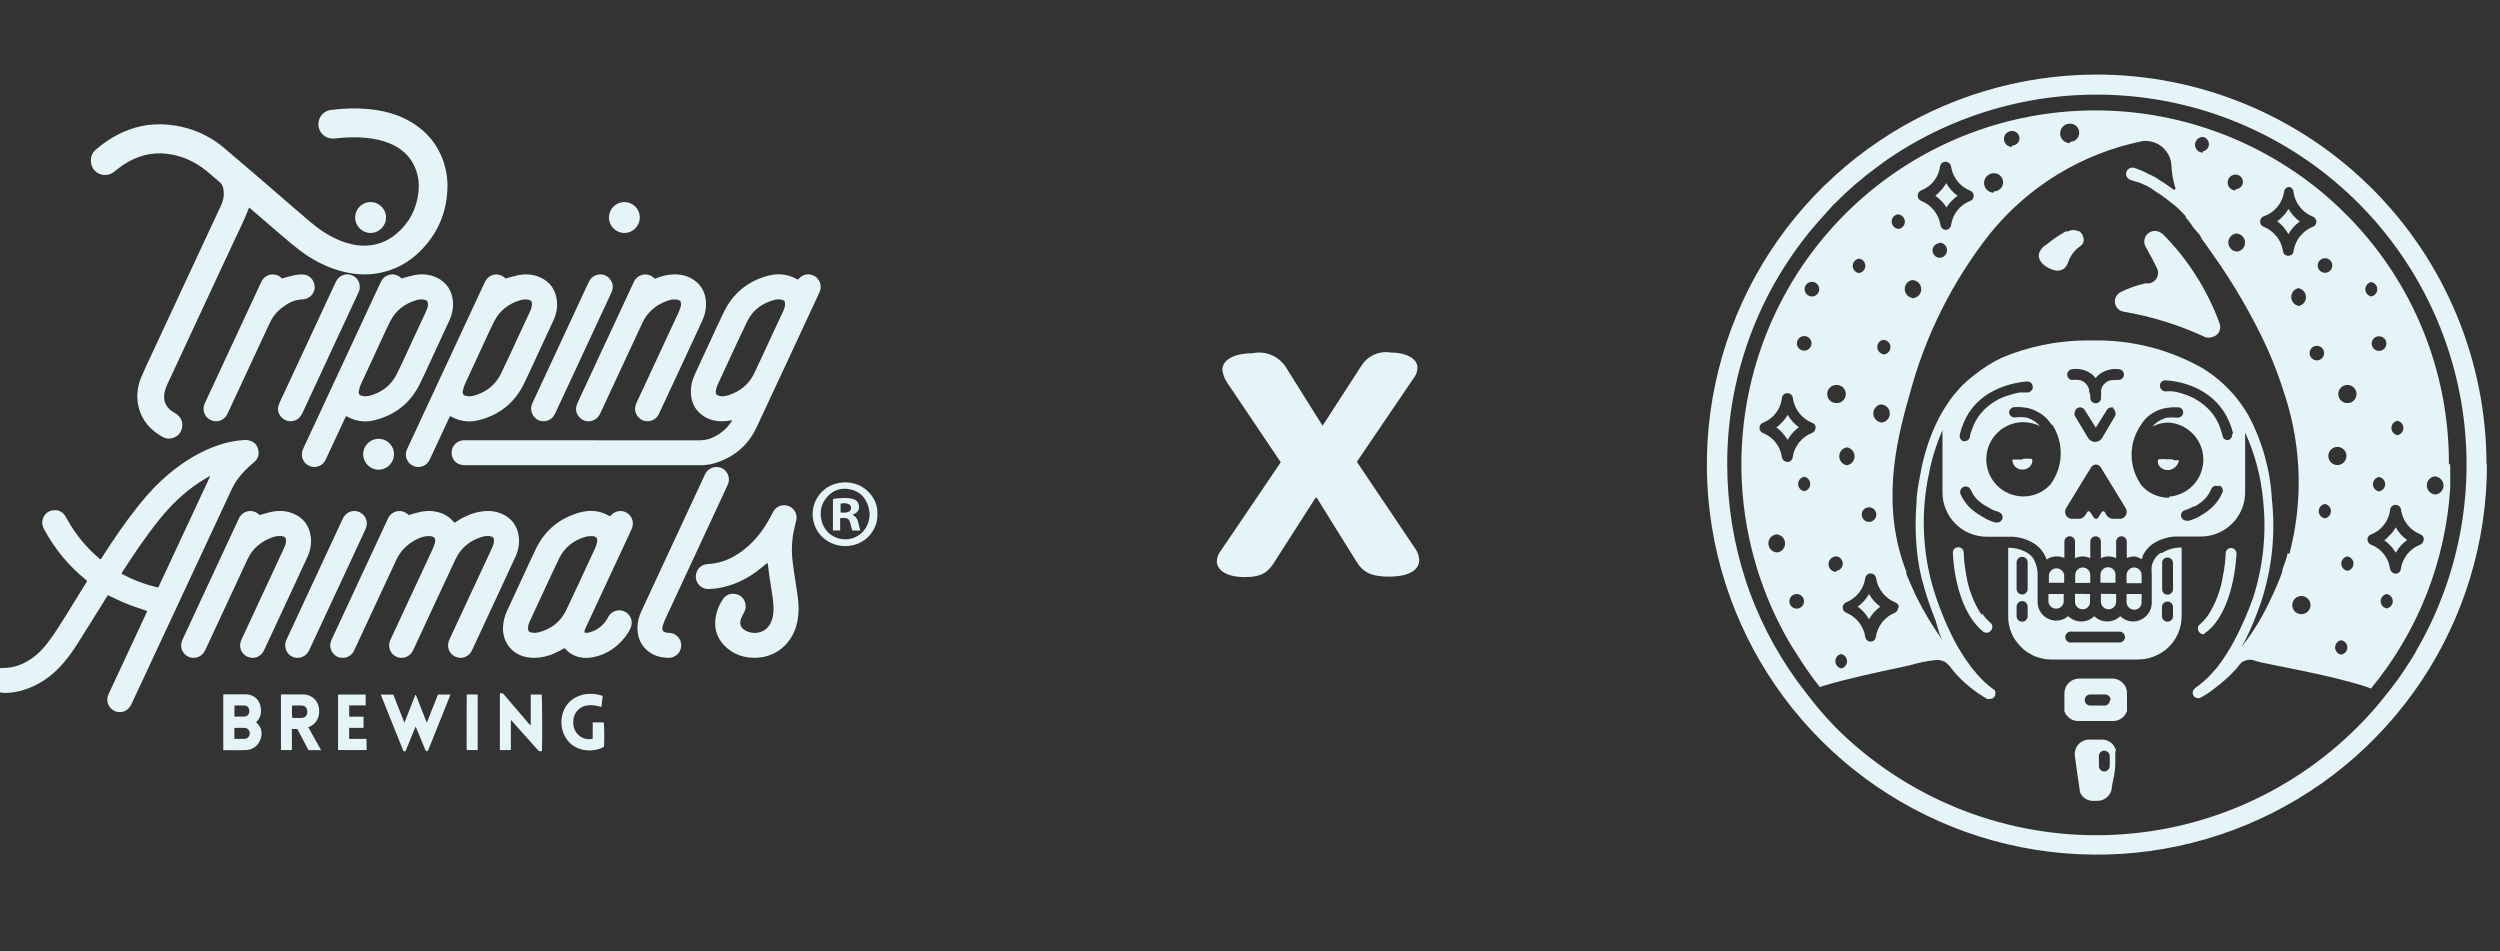
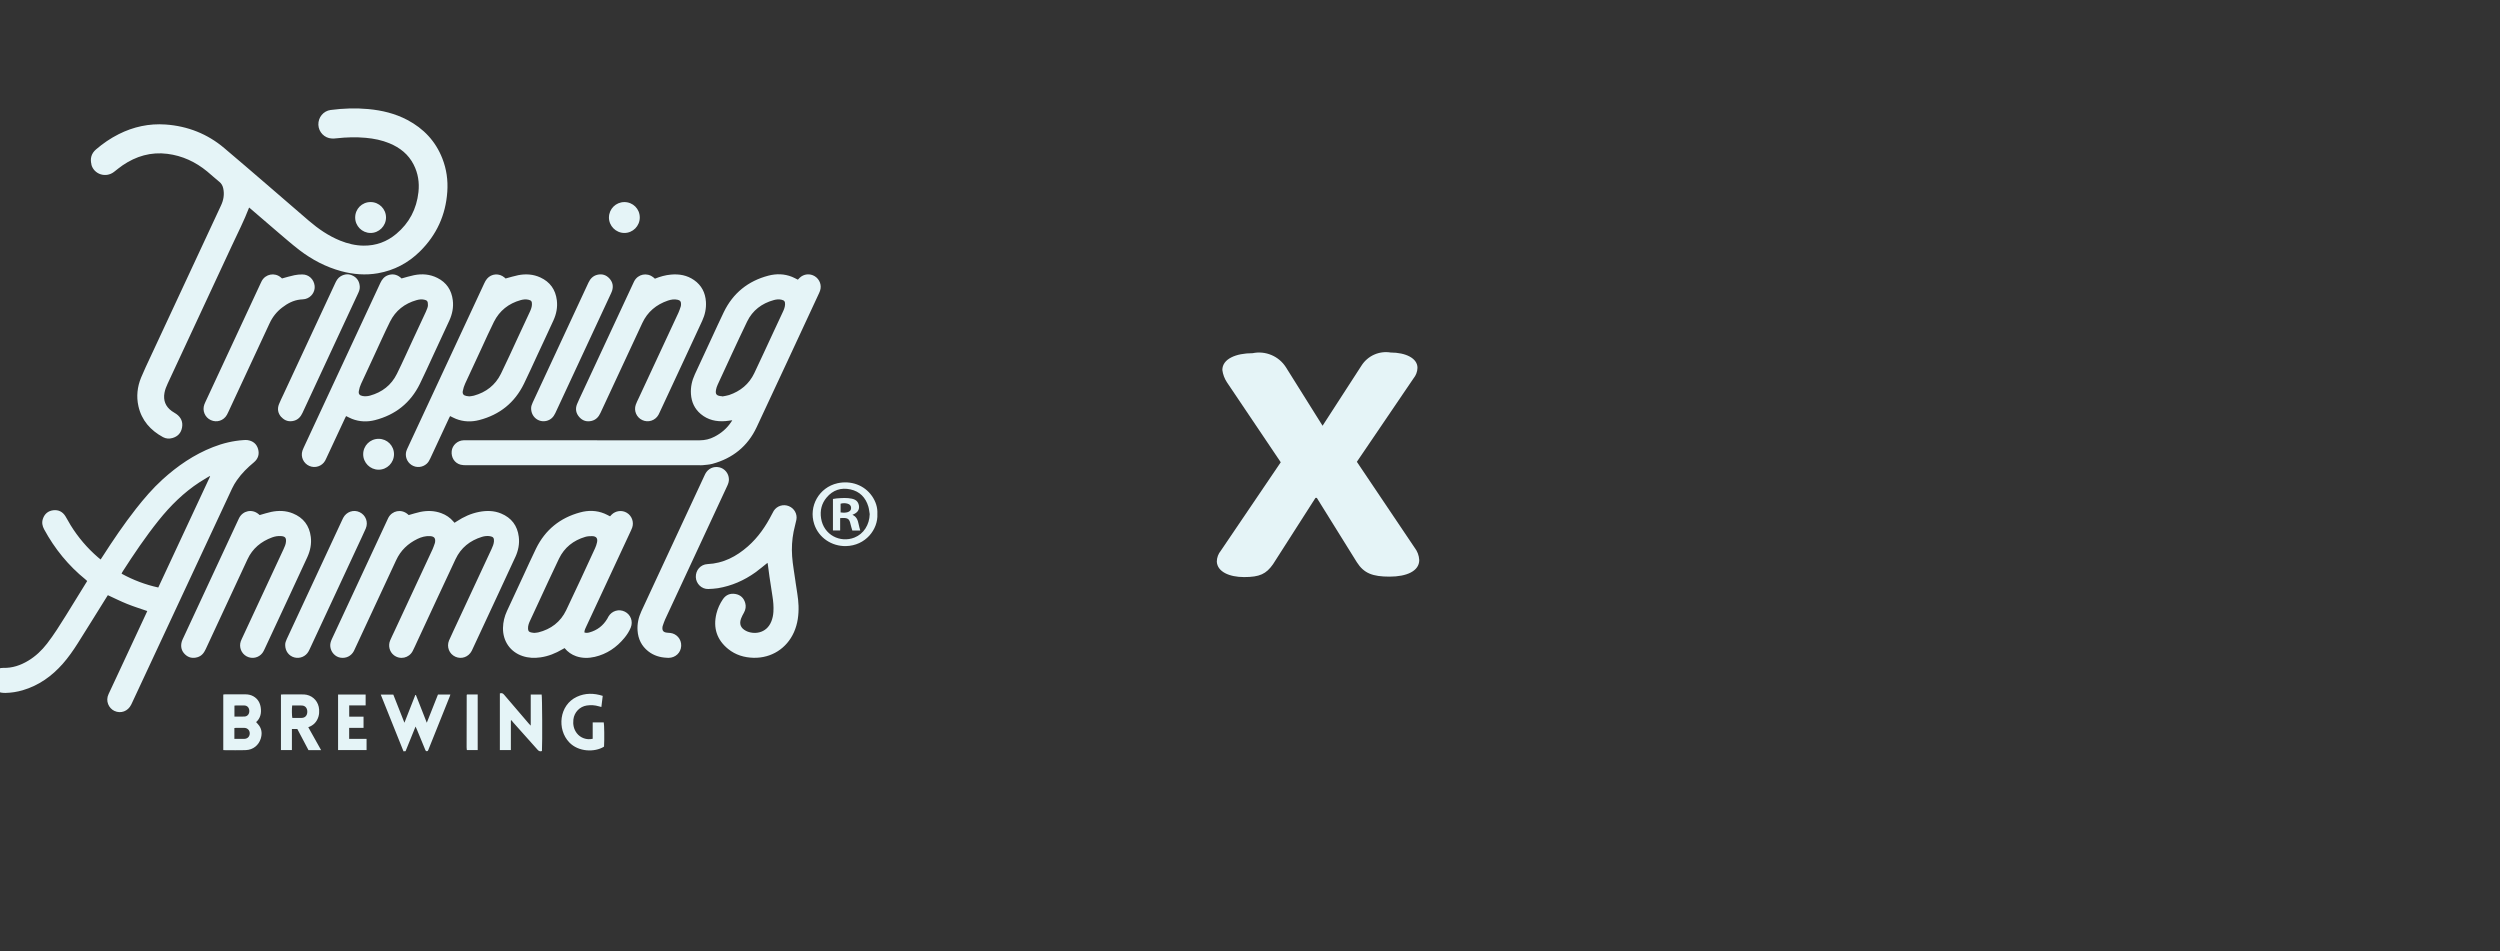
<svg xmlns="http://www.w3.org/2000/svg" width="113" height="43" viewBox="0 0 113 43" fill="none">
  <rect x="0" y="0" width="113" height="43" fill="#333333" stroke="none" />
  <g clip-path="url(#clip0_3376_8)">
    <path d="M10.714 21.698C10.927 21.391 11.193 21.133 11.479 20.895C11.668 20.736 11.731 20.533 11.666 20.298C11.599 20.061 11.431 19.93 11.191 19.893C11.133 19.884 11.071 19.888 11.012 19.892C10.534 19.923 10.074 20.034 9.628 20.209C8.768 20.546 8.021 21.059 7.342 21.676C6.899 22.079 6.512 22.532 6.143 23.001C5.597 23.698 5.101 24.431 4.623 25.176C4.6 25.213 4.574 25.25 4.548 25.289C4.503 25.252 4.465 25.223 4.428 25.19C3.942 24.771 3.531 24.287 3.193 23.741C3.11 23.607 3.04 23.465 2.956 23.332C2.829 23.128 2.639 23.035 2.403 23.064C2.172 23.094 2.013 23.228 1.938 23.453C1.882 23.62 1.914 23.777 1.996 23.928C2.472 24.806 3.091 25.566 3.867 26.194C3.893 26.215 3.915 26.239 3.941 26.262C3.618 26.786 3.301 27.304 2.98 27.819C2.71 28.252 2.44 28.685 2.128 29.089C1.89 29.397 1.611 29.663 1.276 29.864C0.929 30.072 0.561 30.2 0.148 30.188C-0.141 30.179 -0.39 30.404 -0.416 30.68C-0.446 30.995 -0.253 31.255 0.051 31.306C0.118 31.317 0.186 31.322 0.252 31.32C0.516 31.314 0.774 31.273 1.027 31.199C1.753 30.985 2.343 30.564 2.839 30.001C3.092 29.713 3.311 29.399 3.516 29.075C3.949 28.391 4.374 27.702 4.803 27.015C4.829 26.975 4.855 26.934 4.875 26.902C5.17 27.038 5.455 27.181 5.75 27.299C6.046 27.419 6.353 27.513 6.656 27.619C6.644 27.649 6.632 27.676 6.619 27.703C6.175 28.654 5.733 29.605 5.289 30.556C5.162 30.827 5.039 31.1 4.908 31.371C4.757 31.683 4.914 32.014 5.172 32.134C5.461 32.268 5.782 32.15 5.929 31.852C5.942 31.825 5.955 31.798 5.968 31.771C7.475 28.538 8.983 25.306 10.492 22.075C10.553 21.943 10.63 21.817 10.713 21.698H10.714ZM7.154 26.555C6.57 26.427 6.021 26.219 5.495 25.93C5.507 25.903 5.514 25.879 5.528 25.858C6.042 25.057 6.574 24.268 7.17 23.523C7.703 22.858 8.303 22.264 9.02 21.796C9.129 21.724 9.242 21.658 9.354 21.59C9.396 21.565 9.439 21.542 9.481 21.518C9.487 21.522 9.493 21.526 9.498 21.53C8.719 23.202 7.938 24.874 7.154 26.555ZM23.291 25.182C23.032 25.751 22.766 26.317 22.502 26.885C22.123 27.7 21.744 28.515 21.364 29.329C21.349 29.36 21.336 29.391 21.321 29.421C21.179 29.696 20.861 29.81 20.584 29.685C20.304 29.559 20.177 29.237 20.297 28.948C20.362 28.796 20.434 28.648 20.503 28.498C21.075 27.269 21.649 26.04 22.221 24.81C22.271 24.701 22.318 24.592 22.327 24.468C22.337 24.32 22.294 24.259 22.148 24.236C22.025 24.216 21.9 24.23 21.782 24.267C21.243 24.433 20.832 24.759 20.591 25.273C20.009 26.51 19.436 27.751 18.859 28.991C18.791 29.137 18.727 29.285 18.653 29.428C18.485 29.749 18.079 29.834 17.798 29.611C17.605 29.458 17.536 29.187 17.634 28.95C17.689 28.82 17.753 28.691 17.813 28.563C18.394 27.317 18.973 26.071 19.553 24.824C19.592 24.74 19.619 24.65 19.651 24.562C19.656 24.548 19.66 24.534 19.663 24.519C19.695 24.326 19.628 24.243 19.434 24.232C19.235 24.221 19.047 24.273 18.871 24.358C18.438 24.567 18.11 24.878 17.906 25.321C17.291 26.651 16.67 27.977 16.052 29.305C16.034 29.346 16.015 29.387 15.995 29.427C15.874 29.655 15.639 29.77 15.383 29.726C15.151 29.686 14.966 29.488 14.931 29.241C14.913 29.117 14.947 29.003 14.997 28.892C15.198 28.461 15.399 28.03 15.6 27.598C16.235 26.233 16.871 24.868 17.506 23.503C17.522 23.469 17.537 23.435 17.554 23.401C17.728 23.079 18.136 22.999 18.418 23.233C18.438 23.249 18.458 23.268 18.474 23.281C18.656 23.231 18.823 23.174 18.994 23.139C19.315 23.073 19.634 23.08 19.946 23.195C20.161 23.274 20.346 23.399 20.494 23.574C20.508 23.591 20.523 23.607 20.544 23.63C20.58 23.607 20.614 23.586 20.648 23.564C20.957 23.36 21.289 23.209 21.655 23.138C21.991 23.073 22.327 23.076 22.649 23.21C23.118 23.405 23.386 23.757 23.449 24.263C23.489 24.585 23.425 24.892 23.292 25.183L23.291 25.182ZM28.332 23.178C28.112 23.044 27.822 23.083 27.64 23.267C27.616 23.29 27.594 23.316 27.574 23.338C27.487 23.295 27.405 23.248 27.319 23.213C26.959 23.065 26.585 23.06 26.217 23.162C25.316 23.406 24.646 23.947 24.232 24.789C24.031 25.199 23.845 25.616 23.652 26.031C23.406 26.561 23.159 27.091 22.914 27.62C22.803 27.861 22.74 28.114 22.735 28.381C22.725 28.979 23.064 29.468 23.619 29.653C23.884 29.742 24.155 29.753 24.429 29.713C24.787 29.663 25.115 29.529 25.423 29.347C25.454 29.328 25.486 29.312 25.519 29.294C25.663 29.469 25.836 29.59 26.043 29.662C26.32 29.757 26.603 29.755 26.885 29.69C27.43 29.563 27.869 29.264 28.223 28.834C28.34 28.692 28.44 28.538 28.51 28.366C28.623 28.088 28.509 27.781 28.245 27.648C27.977 27.512 27.658 27.606 27.503 27.866C27.483 27.898 27.468 27.933 27.45 27.965C27.264 28.279 26.995 28.487 26.643 28.585C26.568 28.606 26.492 28.617 26.413 28.585C26.418 28.48 26.463 28.393 26.505 28.306C27.177 26.864 27.849 25.42 28.521 23.978C28.542 23.933 28.562 23.889 28.577 23.843C28.66 23.593 28.559 23.315 28.334 23.179L28.332 23.178ZM26.985 24.517C26.965 24.608 26.936 24.699 26.896 24.783C26.463 25.718 26.037 26.656 25.59 27.584C25.337 28.112 24.902 28.442 24.332 28.584C24.274 28.598 24.213 28.598 24.15 28.607C24.101 28.6 24.048 28.598 23.999 28.585C23.901 28.559 23.872 28.517 23.867 28.416C23.861 28.292 23.901 28.18 23.952 28.07C24.067 27.822 24.183 27.574 24.297 27.327C24.62 26.634 24.934 25.938 25.267 25.25C25.51 24.747 25.918 24.426 26.45 24.268C26.549 24.238 26.657 24.231 26.761 24.233C26.953 24.237 27.026 24.331 26.985 24.519V24.517ZM13.1 26.89C12.719 27.708 12.338 28.527 11.957 29.344C11.93 29.402 11.901 29.46 11.864 29.511C11.697 29.735 11.393 29.799 11.149 29.668C10.905 29.537 10.793 29.248 10.884 28.984C10.898 28.945 10.916 28.908 10.933 28.87C11.561 27.522 12.187 26.173 12.815 24.825C12.865 24.716 12.916 24.608 12.926 24.485C12.941 24.31 12.886 24.245 12.709 24.231C12.568 24.22 12.431 24.242 12.301 24.29C11.801 24.474 11.415 24.79 11.188 25.278C10.556 26.633 9.926 27.987 9.297 29.344C9.218 29.516 9.11 29.653 8.922 29.707C8.711 29.769 8.519 29.73 8.36 29.575C8.201 29.421 8.158 29.229 8.211 29.017C8.225 28.963 8.249 28.911 8.273 28.86C9.102 27.077 9.932 25.294 10.762 23.511C10.778 23.477 10.793 23.443 10.81 23.41C10.983 23.08 11.392 22.996 11.68 23.233C11.7 23.249 11.72 23.268 11.737 23.281C11.92 23.231 12.086 23.173 12.257 23.138C12.59 23.07 12.922 23.076 13.24 23.207C13.715 23.401 13.984 23.757 14.048 24.268C14.087 24.587 14.024 24.889 13.894 25.177C13.633 25.75 13.366 26.319 13.1 26.89ZM35.957 26.299C36.005 26.66 36.083 27.015 36.094 27.381C36.106 27.795 36.056 28.197 35.886 28.578C35.558 29.312 34.865 29.75 34.062 29.732C33.638 29.722 33.248 29.604 32.915 29.336C32.398 28.917 32.225 28.375 32.384 27.729C32.441 27.498 32.541 27.283 32.674 27.087C32.809 26.887 33.007 26.807 33.24 26.848C33.469 26.887 33.622 27.03 33.685 27.258C33.727 27.408 33.703 27.554 33.627 27.692C33.578 27.78 33.528 27.87 33.494 27.964C33.405 28.212 33.483 28.393 33.718 28.515C34.052 28.686 34.638 28.657 34.865 28.087C34.919 27.95 34.949 27.807 34.958 27.66C34.973 27.419 34.953 27.181 34.914 26.943C34.865 26.651 34.823 26.357 34.78 26.065C34.752 25.879 34.73 25.693 34.706 25.508C34.703 25.485 34.696 25.465 34.691 25.44C34.503 25.588 34.33 25.737 34.145 25.871C33.635 26.236 33.073 26.482 32.453 26.586C32.31 26.609 32.163 26.617 32.017 26.623C31.717 26.635 31.46 26.384 31.451 26.084C31.441 25.773 31.666 25.512 31.98 25.497C32.692 25.466 33.282 25.155 33.804 24.697C34.27 24.288 34.614 23.785 34.894 23.236C34.92 23.185 34.945 23.134 34.974 23.088C35.122 22.862 35.407 22.775 35.657 22.878C35.903 22.978 36.048 23.236 35.996 23.496C35.961 23.677 35.905 23.852 35.871 24.032C35.799 24.398 35.778 24.767 35.804 25.141C35.831 25.531 35.908 25.914 35.958 26.299H35.957ZM30.79 29.197C30.775 29.505 30.53 29.731 30.22 29.735C30.194 29.735 30.168 29.732 30.141 29.731C29.831 29.718 29.544 29.631 29.298 29.436C28.998 29.199 28.845 28.884 28.818 28.506C28.796 28.2 28.861 27.909 28.988 27.633C29.215 27.14 29.445 26.648 29.674 26.155C30.393 24.61 31.112 23.065 31.83 21.521C31.846 21.487 31.861 21.453 31.878 21.419C32.003 21.182 32.25 21.066 32.51 21.122C32.754 21.175 32.938 21.396 32.947 21.655C32.951 21.763 32.918 21.861 32.873 21.958C32.642 22.453 32.412 22.949 32.182 23.444C31.475 24.962 30.769 26.48 30.064 27.997C30.022 28.088 29.992 28.186 29.958 28.28C29.953 28.294 29.949 28.308 29.946 28.323C29.918 28.503 29.982 28.585 30.163 28.598C30.212 28.602 30.261 28.605 30.309 28.611C30.565 28.643 30.805 28.873 30.79 29.196V29.197ZM16.26 23.153C16.531 23.283 16.655 23.604 16.533 23.887C16.42 24.147 16.295 24.404 16.176 24.662C15.448 26.224 14.722 27.786 13.995 29.347C13.979 29.38 13.963 29.415 13.944 29.447C13.817 29.672 13.557 29.781 13.309 29.717C13.06 29.652 12.892 29.432 12.891 29.157C12.887 29.069 12.918 28.979 12.96 28.889C13.315 28.128 13.668 27.367 14.022 26.607C14.501 25.575 14.982 24.542 15.463 23.51C15.479 23.477 15.494 23.442 15.511 23.409C15.657 23.131 15.981 23.018 16.26 23.152V23.153ZM19.797 31.392H20.358C20.347 31.425 20.341 31.452 20.329 31.478C20.011 32.271 19.693 33.063 19.376 33.856C19.373 33.866 19.369 33.877 19.364 33.888C19.351 33.918 19.342 33.951 19.297 33.954C19.248 33.956 19.233 33.924 19.22 33.888C19.098 33.591 18.974 33.292 18.852 32.994C18.834 32.95 18.814 32.907 18.783 32.84C18.627 33.225 18.48 33.586 18.332 33.953C18.304 33.955 18.275 33.957 18.238 33.96C17.897 33.107 17.555 32.256 17.21 31.395H17.777C17.941 31.81 18.108 32.23 18.28 32.668C18.449 32.237 18.611 31.826 18.772 31.414C18.781 31.414 18.79 31.414 18.799 31.414C18.961 31.826 19.122 32.237 19.291 32.668C19.464 32.23 19.629 31.813 19.796 31.393L19.797 31.392ZM11.577 32.639C11.774 32.462 11.819 32.236 11.787 31.992C11.757 31.769 11.655 31.588 11.454 31.473C11.34 31.408 11.217 31.384 11.087 31.384C10.78 31.384 10.473 31.384 10.166 31.384C10.142 31.384 10.117 31.389 10.092 31.393V33.896C10.104 33.903 10.106 33.907 10.11 33.907C10.446 33.907 10.784 33.918 11.119 33.904C11.44 33.891 11.693 33.684 11.785 33.388C11.848 33.186 11.841 32.988 11.72 32.807C11.682 32.749 11.627 32.699 11.577 32.64V32.639ZM10.597 31.894C10.62 31.892 10.645 31.887 10.669 31.887C10.793 31.887 10.916 31.883 11.039 31.887C11.176 31.89 11.262 31.984 11.269 32.127C11.275 32.272 11.187 32.382 11.05 32.388C10.902 32.394 10.753 32.389 10.597 32.389V31.894ZM11.042 33.398C10.896 33.402 10.751 33.398 10.594 33.398V32.907C10.621 32.904 10.646 32.899 10.671 32.899C10.794 32.899 10.917 32.897 11.04 32.899C11.188 32.903 11.288 33.007 11.288 33.147C11.288 33.291 11.19 33.393 11.042 33.397V33.398ZM24.483 31.394C24.508 31.478 24.518 33.562 24.496 33.946C24.419 33.975 24.361 33.957 24.302 33.892C23.93 33.471 23.554 33.054 23.179 32.634C23.157 32.609 23.139 32.581 23.121 32.555C23.111 32.56 23.101 32.565 23.091 32.569V33.903H22.594V31.341C22.681 31.311 22.734 31.341 22.785 31.401C23.159 31.841 23.536 32.279 23.911 32.717C23.93 32.739 23.951 32.758 23.989 32.798V31.393H24.482L24.483 31.394ZM14.393 32.395C14.426 32.289 14.432 32.182 14.425 32.073C14.403 31.737 14.18 31.473 13.858 31.404C13.789 31.389 13.716 31.388 13.646 31.388C13.365 31.387 13.084 31.388 12.802 31.388C12.769 31.388 12.737 31.39 12.699 31.393V33.904H13.194V32.952H13.44C13.609 33.272 13.776 33.59 13.944 33.907H14.515C14.319 33.557 14.128 33.215 13.934 32.87C14.175 32.786 14.32 32.626 14.393 32.397V32.395ZM13.637 32.45C13.495 32.452 13.354 32.45 13.214 32.45C13.191 32.367 13.186 32.042 13.206 31.888C13.356 31.888 13.502 31.883 13.647 31.889C13.802 31.897 13.894 32.011 13.89 32.181C13.886 32.342 13.79 32.446 13.637 32.449V32.45ZM39.41 22.417C39.07 21.929 38.46 21.706 37.852 21.843C37.022 22.031 36.538 22.884 36.803 23.691C37.006 24.31 37.596 24.695 38.233 24.683C39.124 24.666 39.695 23.928 39.657 23.232C39.673 22.936 39.582 22.663 39.41 22.416V22.417ZM38.62 24.298C37.98 24.551 37.228 24.184 37.112 23.423C37.059 23.075 37.136 22.757 37.363 22.488C37.645 22.15 38.016 22.028 38.441 22.121C38.862 22.212 39.126 22.488 39.249 22.896C39.282 23.006 39.291 23.123 39.311 23.237C39.3 23.719 39.037 24.134 38.62 24.298ZM27.29 32.654C27.313 32.736 27.322 33.42 27.303 33.738C27.299 33.744 27.296 33.751 27.291 33.755C26.883 34.004 26.151 33.995 25.732 33.557C25.166 32.97 25.269 31.869 26.075 31.495C26.453 31.32 26.842 31.325 27.243 31.453C27.222 31.627 27.203 31.787 27.182 31.956C27.139 31.945 27.103 31.936 27.07 31.926C26.891 31.871 26.709 31.862 26.525 31.888C26.204 31.934 25.954 32.197 25.917 32.521C25.891 32.745 25.931 32.955 26.07 33.139C26.232 33.354 26.521 33.459 26.79 33.392V32.652H27.29V32.654ZM15.782 33.397H16.569V33.903H15.281V31.392H16.527V31.883H15.784V32.392H16.432V32.899H15.782V33.398V33.397ZM16.416 20.534C16.416 20.144 16.726 19.834 17.116 19.835C17.501 19.836 17.808 20.144 17.809 20.529C17.809 20.917 17.495 21.233 17.109 21.23C16.728 21.228 16.417 20.916 16.416 20.533V20.534ZM21.109 31.39H21.592V33.902H21.111C21.111 33.902 21.106 33.898 21.104 33.896C21.101 33.893 21.098 33.889 21.098 33.887C21.095 33.85 21.091 33.813 21.091 33.775C21.091 32.988 21.093 32.2 21.095 31.414C21.095 31.408 21.103 31.401 21.109 31.39ZM38.529 23.27C38.573 23.249 38.603 23.236 38.633 23.22C38.81 23.125 38.87 22.963 38.803 22.774C38.752 22.634 38.644 22.57 38.509 22.541C38.28 22.491 38.047 22.511 37.816 22.528C37.762 22.532 37.708 22.544 37.649 22.553V23.977H37.975V23.419C38.019 23.416 38.052 23.412 38.084 23.412C38.332 23.407 38.395 23.465 38.443 23.688C38.464 23.785 38.497 23.88 38.525 23.979H38.883C38.857 23.877 38.826 23.782 38.808 23.683C38.773 23.509 38.718 23.352 38.529 23.27ZM38.322 23.147C38.239 23.175 38.142 23.18 37.995 23.162V22.767C38.106 22.736 38.211 22.737 38.313 22.767C38.417 22.796 38.468 22.862 38.47 22.959C38.47 23.052 38.423 23.112 38.323 23.147H38.322ZM4.134 7.433C4.065 7.171 4.127 6.935 4.341 6.753C4.655 6.483 4.994 6.251 5.364 6.065C6.031 5.729 6.739 5.576 7.484 5.628C8.48 5.698 9.376 6.049 10.138 6.695C11.42 7.779 12.687 8.883 13.96 9.978C14.389 10.346 14.85 10.663 15.377 10.877C15.716 11.014 16.066 11.099 16.436 11.103C16.996 11.108 17.489 10.927 17.914 10.57C18.501 10.079 18.83 9.444 18.914 8.683C18.962 8.247 18.896 7.829 18.696 7.438C18.46 6.975 18.078 6.674 17.606 6.478C17.264 6.336 16.906 6.264 16.538 6.23C16.096 6.189 15.655 6.202 15.215 6.251C15.141 6.26 15.065 6.265 14.991 6.26C14.664 6.241 14.403 5.97 14.39 5.642C14.378 5.307 14.617 5.014 14.945 4.971C15.511 4.897 16.081 4.877 16.649 4.93C17.266 4.988 17.86 5.13 18.411 5.421C19.148 5.81 19.688 6.381 19.994 7.163C20.183 7.644 20.253 8.147 20.218 8.663C20.147 9.719 19.734 10.619 18.984 11.361C18.454 11.886 17.819 12.221 17.081 12.351C16.521 12.449 15.969 12.404 15.424 12.257C14.727 12.068 14.101 11.737 13.531 11.302C13.207 11.053 12.9 10.783 12.588 10.519C12.162 10.157 11.741 9.79 11.317 9.427C11.299 9.412 11.282 9.4 11.26 9.381C11.032 9.977 10.746 10.534 10.483 11.1C9.518 13.18 8.548 15.257 7.58 17.335C7.517 17.471 7.461 17.609 7.434 17.758C7.373 18.099 7.481 18.372 7.757 18.576C7.826 18.626 7.905 18.665 7.974 18.715C8.181 18.865 8.274 19.067 8.229 19.32C8.186 19.57 8.036 19.73 7.794 19.799C7.65 19.841 7.502 19.831 7.368 19.759C6.802 19.45 6.402 19.004 6.257 18.361C6.157 17.919 6.207 17.485 6.376 17.07C6.505 16.756 6.654 16.448 6.797 16.139C7.861 13.854 8.926 11.569 9.991 9.284C10.106 9.038 10.148 8.785 10.091 8.518C10.065 8.399 10.015 8.297 9.912 8.217C9.725 8.068 9.55 7.902 9.365 7.75C8.838 7.317 8.242 7.038 7.562 6.953C6.821 6.86 6.153 7.058 5.543 7.472C5.407 7.565 5.28 7.672 5.15 7.772C4.782 8.054 4.247 7.882 4.129 7.437L4.134 7.433ZM31.231 17.813C31.256 18.174 31.396 18.481 31.675 18.714C31.998 18.984 32.378 19.067 32.79 19.034C32.888 19.026 32.987 19.009 33.099 18.994C33.081 19.025 33.069 19.045 33.057 19.063C32.864 19.358 32.603 19.581 32.291 19.741C32.082 19.85 31.861 19.902 31.622 19.902C28.114 19.899 24.608 19.901 21.1 19.901C21.051 19.901 21.003 19.901 20.953 19.901C20.681 19.91 20.445 20.123 20.417 20.386C20.385 20.678 20.547 20.933 20.821 21.005C20.903 21.026 20.992 21.027 21.077 21.028C24.588 21.028 28.098 21.028 31.61 21.028C31.659 21.028 31.707 21.032 31.755 21.027C31.903 21.009 32.056 21.006 32.199 20.966C33.113 20.717 33.796 20.174 34.2 19.31C35.132 17.324 36.054 15.332 36.98 13.341C37.01 13.277 37.042 13.213 37.065 13.145C37.151 12.898 37.052 12.627 36.831 12.488C36.608 12.349 36.327 12.378 36.138 12.563C36.111 12.589 36.087 12.617 36.064 12.641C35.973 12.597 35.888 12.549 35.799 12.513C35.449 12.373 35.088 12.366 34.729 12.46C33.812 12.702 33.135 13.246 32.718 14.103C32.534 14.48 32.363 14.863 32.185 15.243C31.925 15.804 31.664 16.363 31.405 16.925C31.276 17.205 31.21 17.499 31.231 17.809V17.813ZM32.363 17.62C32.378 17.54 32.405 17.459 32.44 17.385C32.881 16.433 33.314 15.479 33.77 14.534C34.014 14.028 34.434 13.713 34.974 13.564C35.087 13.533 35.201 13.519 35.32 13.546C35.448 13.575 35.49 13.623 35.485 13.758C35.481 13.876 35.438 13.985 35.389 14.09C35.234 14.423 35.079 14.755 34.924 15.087C34.648 15.681 34.374 16.278 34.093 16.869C33.857 17.363 33.465 17.682 32.954 17.856C32.855 17.889 32.749 17.899 32.647 17.92L32.644 17.911C32.622 17.909 32.6 17.908 32.578 17.905C32.384 17.882 32.328 17.813 32.364 17.619L32.363 17.62ZM19.767 12.561C19.433 12.393 19.077 12.366 18.716 12.438C18.529 12.475 18.347 12.534 18.15 12.586C18.132 12.57 18.11 12.549 18.087 12.53C17.92 12.402 17.737 12.368 17.537 12.44C17.367 12.502 17.267 12.629 17.192 12.788C16.036 15.274 14.879 17.759 13.721 20.245C13.703 20.286 13.684 20.327 13.67 20.37C13.58 20.648 13.716 20.945 13.982 21.061C14.244 21.175 14.551 21.075 14.694 20.827C14.716 20.788 14.734 20.746 14.753 20.706C15.035 20.102 15.316 19.497 15.599 18.893C15.612 18.863 15.628 18.835 15.643 18.807C15.737 18.851 15.822 18.898 15.912 18.934C16.251 19.067 16.602 19.078 16.95 18.989C17.872 18.752 18.556 18.21 18.978 17.351C19.178 16.945 19.363 16.53 19.554 16.12C19.807 15.576 20.061 15.033 20.31 14.489C20.443 14.197 20.506 13.891 20.466 13.569C20.41 13.111 20.182 12.768 19.768 12.561H19.767ZM19.253 14.084C19.057 14.505 18.861 14.926 18.665 15.347C18.425 15.863 18.194 16.384 17.942 16.894C17.69 17.406 17.273 17.73 16.724 17.882C16.616 17.911 16.504 17.921 16.39 17.9C16.253 17.874 16.195 17.81 16.22 17.673C16.239 17.563 16.272 17.453 16.319 17.353C16.512 16.927 16.712 16.504 16.909 16.079C17.148 15.566 17.377 15.049 17.628 14.542C17.878 14.039 18.29 13.718 18.829 13.566C18.941 13.535 19.056 13.52 19.173 13.545C19.307 13.573 19.346 13.617 19.343 13.797C19.343 13.87 19.301 13.979 19.252 14.084H19.253ZM18.369 20.378C18.294 20.619 18.39 20.881 18.602 21.018C18.818 21.158 19.099 21.133 19.289 20.96C19.363 20.892 19.409 20.808 19.45 20.719C19.732 20.114 20.013 19.51 20.294 18.905C20.31 18.872 20.327 18.84 20.344 18.807C20.437 18.851 20.522 18.898 20.612 18.934C20.955 19.068 21.308 19.078 21.661 18.987C22.583 18.747 23.265 18.204 23.684 17.343C23.887 16.93 24.074 16.509 24.269 16.091C24.518 15.554 24.771 15.02 25.016 14.481C25.147 14.193 25.208 13.891 25.169 13.572C25.11 13.091 24.863 12.742 24.422 12.54C24.101 12.393 23.763 12.372 23.421 12.439C23.234 12.476 23.052 12.535 22.852 12.588C22.84 12.577 22.82 12.559 22.8 12.541C22.561 12.34 22.217 12.362 22.014 12.599C21.961 12.661 21.921 12.736 21.887 12.81C20.734 15.285 19.581 17.761 18.43 20.236C18.407 20.283 18.386 20.331 18.37 20.382L18.369 20.378ZM20.92 17.668C20.941 17.556 20.977 17.442 21.025 17.338C21.273 16.796 21.526 16.258 21.777 15.717C21.958 15.327 22.132 14.932 22.326 14.546C22.58 14.04 22.991 13.717 23.535 13.565C23.647 13.534 23.762 13.52 23.879 13.546C24.011 13.576 24.048 13.619 24.044 13.756C24.042 13.875 24 13.983 23.951 14.09C23.769 14.48 23.588 14.871 23.406 15.261C23.153 15.805 22.908 16.352 22.644 16.89C22.391 17.406 21.972 17.732 21.418 17.884C21.35 17.903 21.278 17.906 21.213 17.916C21.167 17.91 21.125 17.906 21.084 17.899C20.951 17.874 20.893 17.806 20.919 17.668H20.92ZM29.529 12.533C29.552 12.551 29.574 12.572 29.602 12.597C29.838 12.501 30.076 12.434 30.324 12.412C30.701 12.377 31.057 12.44 31.372 12.66C31.711 12.897 31.881 13.23 31.908 13.64C31.928 13.943 31.865 14.23 31.739 14.503C31.499 15.027 31.253 15.549 31.011 16.073C30.612 16.928 30.214 17.784 29.816 18.64C29.799 18.677 29.781 18.715 29.762 18.751C29.617 19.009 29.302 19.113 29.034 18.989C28.77 18.868 28.64 18.567 28.737 18.292C28.77 18.197 28.817 18.106 28.86 18.015C29.462 16.721 30.065 15.428 30.666 14.134C30.708 14.043 30.739 13.946 30.77 13.85C30.781 13.816 30.782 13.776 30.782 13.739C30.782 13.624 30.742 13.576 30.631 13.55C30.479 13.514 30.331 13.539 30.188 13.587C29.664 13.766 29.267 14.095 29.032 14.602C28.399 15.957 27.769 17.311 27.14 18.667C27.058 18.844 26.939 18.974 26.747 19.023C26.527 19.078 26.335 19.021 26.186 18.854C26.033 18.683 25.995 18.481 26.082 18.267C26.154 18.094 26.236 17.926 26.315 17.756C27.084 16.106 27.853 14.455 28.621 12.806C28.637 12.772 28.652 12.738 28.67 12.704C28.844 12.387 29.245 12.307 29.527 12.534L29.529 12.533ZM12.752 13.902C12.504 14.092 12.317 14.329 12.184 14.616C11.562 15.958 10.936 17.299 10.312 18.64C10.295 18.677 10.277 18.715 10.256 18.751C10.111 19.012 9.799 19.113 9.529 18.989C9.261 18.867 9.134 18.56 9.236 18.282C9.248 18.247 9.264 18.213 9.28 18.178C10.115 16.385 10.948 14.592 11.783 12.799C11.799 12.766 11.814 12.731 11.832 12.698C12.007 12.383 12.413 12.307 12.69 12.536C12.714 12.555 12.735 12.576 12.747 12.586C12.942 12.534 13.123 12.477 13.309 12.439C13.425 12.414 13.547 12.405 13.667 12.405C13.959 12.405 14.188 12.624 14.222 12.92C14.251 13.19 14.069 13.45 13.796 13.515C13.725 13.533 13.648 13.53 13.573 13.539C13.261 13.573 12.996 13.714 12.752 13.902ZM12.716 18.854C12.562 18.684 12.525 18.482 12.611 18.267C12.669 18.121 12.741 17.98 12.807 17.837C13.589 16.157 14.372 14.476 15.154 12.794C15.21 12.673 15.276 12.562 15.394 12.491C15.583 12.377 15.777 12.367 15.971 12.473C16.161 12.577 16.251 12.748 16.262 12.961C16.268 13.071 16.229 13.168 16.184 13.264C15.865 13.949 15.546 14.636 15.226 15.321C14.709 16.434 14.19 17.548 13.673 18.662C13.593 18.835 13.478 18.965 13.292 19.017C13.07 19.078 12.873 19.021 12.72 18.852L12.716 18.854ZM24.078 18.193C24.446 17.403 24.815 16.611 25.182 15.82C25.655 14.805 26.128 13.79 26.599 12.773C26.682 12.597 26.802 12.47 26.995 12.421C27.211 12.368 27.398 12.425 27.546 12.587C27.695 12.749 27.733 12.941 27.664 13.151C27.653 13.187 27.637 13.22 27.621 13.255C26.78 15.062 25.939 16.867 25.1 18.674C25.017 18.852 24.894 18.977 24.701 19.024C24.343 19.11 24.006 18.844 24.007 18.455C24.005 18.374 24.036 18.283 24.078 18.193ZM27.525 9.826C27.527 9.443 27.837 9.136 28.219 9.134C28.61 9.133 28.918 9.441 28.918 9.83C28.918 10.217 28.605 10.532 28.22 10.53C27.836 10.528 27.521 10.21 27.524 9.826H27.525ZM16.743 10.53C16.362 10.526 16.054 10.214 16.054 9.832C16.054 9.441 16.361 9.133 16.75 9.133C17.137 9.133 17.449 9.446 17.448 9.833C17.447 10.217 17.128 10.534 16.744 10.53H16.743Z" fill="#E5F4F7" />
    <path d="M56.23 26.084C56.94 26.084 57.23 25.944 57.54 25.504L59.46 22.504H59.52L61.33 25.414C61.65 25.914 62.04 26.064 62.81 26.064C63.58 26.064 64.15 25.814 64.15 25.314C64.139 25.11 64.066 24.915 63.94 24.754L61.33 20.874L63.89 17.104C64.002 16.969 64.066 16.799 64.07 16.624C64.07 16.184 63.52 15.934 62.86 15.934C62.606 15.892 62.346 15.925 62.111 16.03C61.877 16.135 61.678 16.307 61.54 16.524L59.78 19.244L58.12 16.594C57.963 16.35 57.735 16.159 57.468 16.047C57.2 15.934 56.904 15.905 56.62 15.964C55.86 15.964 55.25 16.224 55.25 16.724C55.276 16.924 55.348 17.116 55.46 17.284L57.89 20.894L55.18 24.894C55.066 25.032 55.002 25.205 55 25.384C55.02 25.844 55.57 26.084 56.23 26.084Z" fill="#E5F4F7" />
-     <path d="M95.62 26.34H94.94V25.98C94.94 25.89 94.976 25.803 95.04 25.74C95.103 25.676 95.19 25.64 95.28 25.64C95.325 25.639 95.37 25.646 95.412 25.663C95.454 25.68 95.492 25.705 95.523 25.736C95.555 25.768 95.58 25.806 95.597 25.848C95.613 25.89 95.621 25.935 95.62 25.98V26.34ZM97.72 10.56C97.637 10.486 97.531 10.443 97.419 10.439C97.308 10.435 97.199 10.469 97.11 10.537C97.022 10.604 96.959 10.7 96.934 10.808C96.908 10.916 96.921 11.03 96.97 11.13C97.19 11.52 97.36 11.84 97.5 12.13C97.532 12.198 97.548 12.273 97.545 12.348C97.543 12.424 97.523 12.498 97.487 12.564C97.451 12.63 97.4 12.687 97.338 12.729C97.276 12.772 97.205 12.8 97.13 12.81H96.97C96.585 12.892 96.212 13.023 95.86 13.2C95.769 13.244 95.694 13.316 95.647 13.405C95.599 13.495 95.582 13.597 95.598 13.697C95.614 13.797 95.661 13.889 95.734 13.96C95.806 14.031 95.9 14.076 96 14.09C97.272 14.307 98.51 14.694 99.68 15.24C99.771 15.27 99.869 15.27 99.96 15.24C100.028 15.231 100.092 15.206 100.149 15.169C100.206 15.131 100.254 15.081 100.29 15.023C100.325 14.964 100.347 14.899 100.354 14.831C100.361 14.763 100.353 14.694 100.33 14.63C99.768 13.088 98.873 11.688 97.71 10.53L97.72 10.56ZM93.96 10.46C93.884 10.421 93.8 10.4 93.715 10.4C93.63 10.4 93.546 10.421 93.47 10.46H93.37C93.071 10.629 92.786 10.823 92.52 11.04C92.406 11.102 92.31 11.191 92.24 11.3C91.94 11.75 92.49 12.13 92.88 12.22C92.958 12.239 93.04 12.238 93.118 12.219C93.196 12.2 93.269 12.163 93.33 12.11C93.397 12.034 93.448 11.946 93.48 11.85C93.56 11.617 93.698 11.407 93.88 11.24C94.06 11.1 94.24 11.02 94.17 10.74C94.145 10.618 94.073 10.51 93.97 10.44L93.96 10.46ZM94.96 26.84V27.2C94.963 27.291 95.001 27.378 95.066 27.441C95.131 27.505 95.219 27.54 95.31 27.54C95.4 27.54 95.487 27.504 95.55 27.44C95.614 27.377 95.65 27.29 95.65 27.2V26.85L94.96 26.84ZM93.3 25.98C93.286 25.899 93.244 25.825 93.181 25.771C93.118 25.718 93.037 25.689 92.955 25.689C92.872 25.689 92.792 25.718 92.729 25.771C92.666 25.825 92.624 25.899 92.61 25.98V26.34H93.3V25.98ZM93.79 26.84V27.2C93.79 27.29 93.826 27.377 93.889 27.44C93.953 27.504 94.04 27.54 94.13 27.54C94.175 27.541 94.22 27.534 94.262 27.517C94.303 27.5 94.342 27.475 94.373 27.444C94.405 27.412 94.43 27.374 94.447 27.332C94.463 27.29 94.471 27.245 94.47 27.2V26.85L93.79 26.84ZM112.41 20.99C112.412 24.477 111.38 27.885 109.445 30.785C107.51 33.685 104.758 35.947 101.538 37.283C98.318 38.62 94.774 38.971 91.354 38.294C87.934 37.616 84.792 35.94 82.324 33.477C79.857 31.014 78.175 27.874 77.492 24.455C76.808 21.037 77.154 17.492 78.485 14.269C79.816 11.047 82.073 8.292 84.97 6.352C87.866 4.412 91.273 3.374 94.76 3.37C99.434 3.37 103.917 5.226 107.223 8.53C110.529 11.834 112.387 16.316 112.39 20.99H112.41ZM109.2 29.44C111.12 26.157 111.864 22.318 111.309 18.555C110.754 14.793 108.932 11.332 106.145 8.744C103.358 6.157 99.772 4.596 95.978 4.321C92.185 4.046 88.412 5.072 85.28 7.23L84.87 7.53C84.183 8.031 83.538 8.586 82.94 9.19L82.85 9.28L82.48 9.69C79.633 12.767 78.057 16.808 78.07 21C78.073 22.794 78.36 24.576 78.92 26.28L79.07 26.72C79.682 28.391 80.556 29.954 81.66 31.35C82.056 31.875 82.483 32.376 82.94 32.85C84.49 34.404 86.332 35.637 88.359 36.478C90.387 37.319 92.56 37.752 94.755 37.752C96.95 37.752 99.123 37.319 101.151 36.478C103.178 35.637 105.02 34.404 106.57 32.85C107.019 32.403 107.44 31.929 107.83 31.43C108.218 30.957 108.575 30.459 108.9 29.94C109 29.79 109.09 29.64 109.18 29.49L109.2 29.44ZM98.2 20.76H97.98C97.837 20.747 97.693 20.747 97.55 20.76C97.531 20.823 97.53 20.891 97.548 20.954C97.566 21.018 97.601 21.076 97.65 21.12C97.74 21.202 97.858 21.248 97.98 21.248C98.102 21.248 98.22 21.202 98.31 21.12C98.394 21.05 98.454 20.956 98.48 20.85V20.8H98.24L98.2 20.76ZM80.8 18.76C80.746 18.848 80.686 18.931 80.62 19.01L80.42 19.22L80.29 19.32L80.42 19.42C80.567 19.555 80.695 19.71 80.8 19.88C80.927 19.655 81.101 19.461 81.31 19.31C81.098 19.162 80.924 18.967 80.8 18.74V18.76ZM87.8 9.13C87.866 9.209 87.926 9.292 87.98 9.38C88.111 9.173 88.281 8.993 88.48 8.85C88.271 8.699 88.097 8.504 87.97 8.28C87.917 8.371 87.857 8.458 87.79 8.54L87.59 8.75L87.48 8.85L87.61 8.95C87.685 9.015 87.755 9.085 87.82 9.16L87.8 9.13ZM96.12 26.85V27.22C96.123 27.311 96.16 27.398 96.226 27.461C96.291 27.524 96.379 27.56 96.47 27.56C96.514 27.56 96.558 27.551 96.599 27.534C96.639 27.517 96.676 27.491 96.707 27.46C96.738 27.428 96.762 27.391 96.778 27.349C96.794 27.308 96.801 27.264 96.8 27.22V26.85H96.12ZM91.42 20.77H90.96C90.957 20.831 90.968 20.892 90.99 20.949C91.013 21.006 91.046 21.057 91.09 21.1C91.178 21.181 91.294 21.227 91.415 21.227C91.535 21.227 91.651 21.181 91.74 21.1C91.79 21.056 91.826 20.999 91.846 20.936C91.865 20.872 91.867 20.804 91.85 20.74C91.707 20.727 91.563 20.727 91.42 20.74V20.77ZM96.8 26C96.801 25.955 96.794 25.911 96.778 25.869C96.762 25.827 96.738 25.789 96.707 25.757C96.677 25.724 96.64 25.698 96.599 25.68C96.558 25.661 96.515 25.651 96.47 25.65C96.377 25.65 96.288 25.687 96.222 25.753C96.157 25.818 96.12 25.907 96.12 26V26.36H96.8V26ZM103.26 10.33C103.326 10.409 103.386 10.492 103.44 10.58C103.567 10.355 103.741 10.161 103.95 10.01C103.741 9.859 103.567 9.665 103.44 9.44C103.387 9.531 103.327 9.618 103.26 9.7L103.06 9.9L102.93 10L103.06 10.11C103.131 10.172 103.198 10.238 103.26 10.31V10.33ZM92.59 26.85V27.22C92.604 27.301 92.646 27.375 92.709 27.429C92.772 27.482 92.852 27.511 92.935 27.511C93.017 27.511 93.097 27.482 93.161 27.429C93.224 27.375 93.266 27.301 93.28 27.22V26.85H92.59ZM94.48 25.99C94.48 25.9 94.444 25.813 94.38 25.75C94.317 25.686 94.23 25.65 94.14 25.65C94.05 25.65 93.963 25.686 93.9 25.75C93.836 25.813 93.8 25.9 93.8 25.99V26.35H94.48V25.99ZM96.14 31.35V31.92C96.145 31.966 96.145 32.014 96.14 32.06C96.144 32.09 96.144 32.12 96.14 32.15C96.102 32.242 96.048 32.327 95.98 32.4C95.854 32.522 95.685 32.591 95.51 32.59H93.93C93.843 32.591 93.758 32.574 93.678 32.539C93.599 32.505 93.528 32.454 93.47 32.39C93.391 32.326 93.335 32.238 93.31 32.14V32.05C93.31 32.05 93.31 31.96 93.31 31.92V31.34C93.31 31.162 93.38 30.992 93.506 30.866C93.632 30.741 93.802 30.67 93.98 30.67H95.48C95.567 30.67 95.654 30.687 95.735 30.721C95.816 30.755 95.889 30.805 95.95 30.867C96.012 30.929 96.06 31.003 96.093 31.084C96.125 31.166 96.141 31.253 96.14 31.34V31.35ZM95.4 31.64C95.4 31.574 95.374 31.51 95.327 31.463C95.28 31.416 95.216 31.39 95.15 31.39H94.48C94.414 31.39 94.35 31.416 94.303 31.463C94.256 31.51 94.23 31.574 94.23 31.64C94.23 31.706 94.256 31.77 94.303 31.817C94.35 31.864 94.414 31.89 94.48 31.89H95.16C95.218 31.879 95.271 31.848 95.309 31.802C95.347 31.757 95.369 31.699 95.37 31.64H95.4ZM110.75 21C110.75 21.24 110.75 21.48 110.75 21.71C110.75 21.94 110.75 21.93 110.75 22.05C110.543 25.375 109.29 28.55 107.17 31.12L106.89 31.02C105.97 30.73 105.02 30.52 104.07 30.32L102.44 29.99C102.281 29.963 102.124 29.926 101.97 29.88C101.864 29.831 101.746 29.812 101.63 29.824C101.514 29.837 101.403 29.88 101.31 29.95C101.228 30.039 101.151 30.132 101.08 30.23L100.79 30.53C100.54 30.766 100.277 30.986 100 31.19C99.822 31.328 99.631 31.449 99.43 31.55C99.385 31.565 99.335 31.565 99.29 31.55C99.249 31.54 99.211 31.519 99.18 31.49C99.135 31.441 99.11 31.377 99.11 31.31C99.11 31.16 99.26 31.07 99.37 30.99C99.522 30.878 99.666 30.754 99.8 30.62C99.888 30.535 99.972 30.445 100.05 30.35L100.22 30.16C100.37 29.96 100.52 29.75 100.65 29.54L100.83 29.25L100.99 28.96C101.32 28.335 101.604 27.686 101.84 27.02C102.3 25.591 102.453 24.082 102.29 22.59C102.193 21.538 101.919 20.51 101.48 19.55V22.3C101.467 22.822 101.25 23.318 100.877 23.682C100.503 24.046 100.002 24.25 99.48 24.25H98.48C98.048 24.236 97.624 24.363 97.27 24.61L97.18 24.68L97.03 24.84C96.959 24.925 96.898 25.02 96.85 25.12C96.85 25.17 96.85 25.22 96.78 25.27C96.689 25.209 96.587 25.168 96.48 25.15C96.36 25.152 96.241 25.176 96.13 25.22V24.48C96.13 24.416 96.105 24.355 96.06 24.31C96.015 24.265 95.954 24.24 95.89 24.24C95.826 24.24 95.765 24.265 95.72 24.31C95.675 24.355 95.65 24.416 95.65 24.48V25.23C95.544 25.179 95.428 25.152 95.31 25.15C95.189 25.151 95.07 25.179 94.96 25.23V24.48C94.96 24.416 94.935 24.355 94.89 24.31C94.845 24.265 94.784 24.24 94.72 24.24C94.656 24.24 94.595 24.265 94.55 24.31C94.505 24.355 94.48 24.416 94.48 24.48V25.23C94.374 25.179 94.258 25.152 94.14 25.15C94.019 25.151 93.9 25.179 93.79 25.23V24.48C93.79 24.416 93.765 24.355 93.72 24.31C93.675 24.265 93.614 24.24 93.55 24.24C93.486 24.24 93.425 24.265 93.38 24.31C93.335 24.355 93.31 24.416 93.31 24.48V25.22C93.2 25.171 93.08 25.147 92.96 25.15C92.799 25.147 92.641 25.196 92.51 25.29C92.491 25.235 92.467 25.181 92.44 25.13C92.394 25.028 92.334 24.934 92.26 24.85C92.22 24.791 92.169 24.74 92.11 24.7L92.02 24.62C91.663 24.37 91.235 24.244 90.8 24.26H89.8C89.269 24.26 88.761 24.049 88.386 23.674C88.011 23.299 87.8 22.79 87.8 22.26V19.45C87.517 20.091 87.309 20.762 87.18 21.45C86.832 23.105 86.887 24.82 87.34 26.45C87.591 27.317 87.925 28.158 88.34 28.96L88.5 29.25L88.67 29.53C88.774 29.703 88.888 29.87 89.01 30.03C89.095 30.159 89.192 30.279 89.3 30.39C89.313 30.421 89.334 30.448 89.36 30.47C89.567 30.709 89.799 30.927 90.05 31.12C90.084 31.131 90.115 31.151 90.139 31.177C90.164 31.203 90.181 31.235 90.19 31.27C90.194 31.293 90.194 31.317 90.19 31.34C90.193 31.405 90.172 31.47 90.13 31.52C90.106 31.544 90.078 31.562 90.047 31.574C90.016 31.586 89.983 31.591 89.95 31.59C89.907 31.599 89.863 31.599 89.82 31.59C89.25 31.265 88.74 30.846 88.31 30.35C88.217 30.212 88.11 30.085 87.99 29.97C87.858 29.87 87.695 29.821 87.53 29.83C87.123 29.87 86.721 29.951 86.33 30.07L84.81 30.4C84.303 30.513 83.793 30.633 83.28 30.76C82.99 30.83 82.71 30.92 82.42 31L82.26 31.06C81.9 30.606 81.567 30.132 81.26 29.64L80.96 29.17C79.103 26.049 78.364 22.389 78.863 18.791C79.362 15.194 81.07 11.874 83.706 9.376C86.343 6.878 89.75 5.351 93.369 5.047C96.988 4.742 100.603 5.678 103.62 7.7L103.86 7.86C104.634 8.396 105.357 9.002 106.02 9.67C106.09 9.73 106.16 9.81 106.22 9.87C109.099 12.842 110.703 16.822 110.69 20.96L110.75 21ZM81.55 15.85C81.637 15.85 81.721 15.815 81.783 15.753C81.845 15.691 81.88 15.607 81.88 15.52C81.88 15.432 81.845 15.348 81.783 15.287C81.721 15.225 81.637 15.19 81.55 15.19C81.462 15.19 81.379 15.225 81.317 15.287C81.255 15.348 81.22 15.432 81.22 15.52C81.22 15.607 81.255 15.691 81.317 15.753C81.379 15.815 81.462 15.85 81.55 15.85ZM80.34 24.15C80.231 24.15 80.127 24.193 80.05 24.27C79.973 24.347 79.93 24.451 79.93 24.56C79.93 24.669 79.973 24.773 80.05 24.85C80.127 24.927 80.231 24.97 80.34 24.97C80.436 24.955 80.524 24.906 80.588 24.831C80.651 24.757 80.686 24.663 80.686 24.565C80.686 24.467 80.651 24.373 80.588 24.299C80.524 24.224 80.436 24.175 80.34 24.16V24.15ZM81.21 26.85C81.122 26.85 81.038 26.885 80.977 26.947C80.915 27.009 80.88 27.093 80.88 27.18C80.88 27.267 80.915 27.352 80.977 27.413C81.038 27.475 81.122 27.51 81.21 27.51C81.297 27.51 81.381 27.475 81.443 27.413C81.505 27.352 81.54 27.267 81.54 27.18C81.54 27.093 81.505 27.009 81.443 26.947C81.381 26.885 81.297 26.85 81.21 26.85ZM81.55 21.55C81.474 21.564 81.404 21.603 81.354 21.663C81.305 21.722 81.277 21.797 81.277 21.875C81.277 21.953 81.305 22.028 81.354 22.087C81.404 22.147 81.474 22.186 81.55 22.2C81.626 22.186 81.696 22.147 81.746 22.087C81.795 22.028 81.823 21.953 81.823 21.875C81.823 21.797 81.795 21.722 81.746 21.663C81.696 21.603 81.626 21.564 81.55 21.55ZM82.07 19.34C82.072 19.289 82.058 19.239 82.029 19.198C82 19.156 81.958 19.125 81.91 19.11C81.683 19.018 81.484 18.87 81.332 18.679C81.18 18.488 81.079 18.261 81.04 18.02C81.04 17.954 81.014 17.89 80.967 17.843C80.92 17.796 80.856 17.77 80.79 17.77C80.724 17.77 80.66 17.796 80.613 17.843C80.566 17.89 80.54 17.954 80.54 18.02C80.508 18.262 80.411 18.491 80.26 18.683C80.108 18.875 79.908 19.022 79.68 19.11C79.635 19.129 79.596 19.161 79.569 19.202C79.542 19.243 79.528 19.291 79.528 19.34C79.528 19.389 79.542 19.437 79.569 19.478C79.596 19.519 79.635 19.551 79.68 19.57C79.907 19.659 80.107 19.806 80.258 19.998C80.409 20.19 80.507 20.418 80.54 20.66C80.551 20.719 80.582 20.773 80.627 20.813C80.672 20.853 80.73 20.877 80.79 20.88C80.85 20.88 80.908 20.858 80.953 20.817C80.997 20.776 81.025 20.72 81.03 20.66C81.067 20.418 81.167 20.19 81.32 19.999C81.472 19.808 81.672 19.66 81.9 19.57C81.947 19.552 81.987 19.52 82.015 19.48C82.044 19.439 82.059 19.39 82.06 19.34H82.07ZM81.9 12.74C81.812 12.74 81.728 12.775 81.667 12.837C81.605 12.899 81.57 12.982 81.57 13.07C81.57 13.158 81.605 13.242 81.667 13.303C81.728 13.365 81.812 13.4 81.9 13.4C81.987 13.4 82.071 13.365 82.133 13.303C82.195 13.242 82.23 13.158 82.23 13.07C82.23 12.982 82.195 12.899 82.133 12.837C82.071 12.775 81.987 12.74 81.9 12.74ZM105.09 12.33C105.177 12.33 105.261 12.295 105.323 12.233C105.385 12.171 105.42 12.088 105.42 12C105.42 11.912 105.385 11.829 105.323 11.767C105.261 11.705 105.177 11.67 105.09 11.67C105.002 11.67 104.918 11.705 104.857 11.767C104.795 11.829 104.76 11.912 104.76 12C104.76 12.088 104.795 12.171 104.857 12.233C104.918 12.295 105.002 12.33 105.09 12.33ZM105.65 21.02C105.759 21.02 105.863 20.977 105.94 20.9C106.017 20.823 106.06 20.719 106.06 20.61C106.06 20.501 106.017 20.397 105.94 20.32C105.863 20.243 105.759 20.2 105.65 20.2C105.541 20.2 105.437 20.243 105.36 20.32C105.283 20.397 105.24 20.501 105.24 20.61C105.24 20.719 105.283 20.823 105.36 20.9C105.437 20.977 105.541 21.02 105.65 21.02ZM102.16 10.02C102.158 10.071 102.172 10.121 102.201 10.162C102.23 10.204 102.272 10.235 102.32 10.25C102.546 10.341 102.746 10.49 102.898 10.681C103.05 10.872 103.151 11.099 103.19 11.34C103.191 11.37 103.198 11.4 103.211 11.427C103.224 11.455 103.242 11.479 103.264 11.5C103.287 11.52 103.313 11.536 103.341 11.546C103.37 11.557 103.4 11.561 103.43 11.56C103.46 11.561 103.49 11.557 103.519 11.546C103.547 11.536 103.573 11.52 103.596 11.5C103.618 11.479 103.636 11.455 103.649 11.427C103.661 11.4 103.669 11.37 103.67 11.34C103.708 11.098 103.808 10.871 103.961 10.68C104.113 10.489 104.313 10.341 104.54 10.25C104.588 10.235 104.63 10.204 104.659 10.162C104.688 10.121 104.702 10.071 104.7 10.02C104.699 9.97 104.684 9.921 104.655 9.88C104.627 9.839 104.586 9.808 104.54 9.79C104.314 9.701 104.114 9.555 103.962 9.365C103.809 9.176 103.709 8.95 103.67 8.71C103.674 8.651 103.657 8.593 103.622 8.545C103.588 8.498 103.537 8.464 103.48 8.45C103.418 8.45 103.358 8.474 103.314 8.517C103.269 8.56 103.242 8.618 103.24 8.68C103.202 8.92 103.102 9.147 102.949 9.336C102.797 9.526 102.597 9.672 102.37 9.76C102.314 9.769 102.263 9.797 102.225 9.838C102.187 9.88 102.164 9.934 102.16 9.99V10.02ZM103.91 13.02C103.813 13.035 103.726 13.084 103.662 13.159C103.599 13.233 103.564 13.327 103.564 13.425C103.564 13.523 103.599 13.617 103.662 13.691C103.726 13.766 103.813 13.815 103.91 13.83C104.001 13.81 104.082 13.759 104.14 13.686C104.198 13.613 104.23 13.523 104.23 13.43C104.23 13.337 104.198 13.247 104.14 13.174C104.082 13.101 104.001 13.05 103.91 13.03V13.02ZM101.13 10.55C101.021 10.55 100.917 10.593 100.84 10.67C100.763 10.747 100.72 10.851 100.72 10.96C100.72 11.069 100.763 11.173 100.84 11.25C100.917 11.327 101.021 11.37 101.13 11.37C101.226 11.355 101.314 11.306 101.378 11.231C101.441 11.157 101.476 11.063 101.476 10.965C101.476 10.867 101.441 10.773 101.378 10.699C101.314 10.624 101.226 10.575 101.13 10.56V10.55ZM101.05 8.55C101.137 8.55 101.221 8.515 101.283 8.453C101.345 8.391 101.38 8.308 101.38 8.22C101.38 8.132 101.345 8.049 101.283 7.987C101.221 7.925 101.137 7.89 101.05 7.89C100.954 7.89 100.863 7.928 100.795 7.995C100.728 8.063 100.69 8.155 100.69 8.25C100.69 8.345 100.728 8.437 100.795 8.505C100.863 8.572 100.954 8.61 101.05 8.61V8.55ZM99.57 6.84C99.646 6.827 99.716 6.787 99.766 6.727C99.815 6.668 99.843 6.593 99.843 6.515C99.843 6.437 99.815 6.362 99.766 6.303C99.716 6.243 99.646 6.203 99.57 6.19C99.476 6.19 99.385 6.227 99.319 6.294C99.252 6.361 99.215 6.451 99.215 6.545C99.215 6.639 99.252 6.729 99.319 6.796C99.385 6.863 99.476 6.9 99.57 6.9V6.84ZM93.57 6.41C93.679 6.41 93.783 6.367 93.86 6.29C93.937 6.213 93.98 6.109 93.98 6C93.98 5.891 93.937 5.787 93.86 5.71C93.783 5.633 93.679 5.59 93.57 5.59C93.453 5.587 93.34 5.631 93.256 5.712C93.171 5.792 93.123 5.903 93.12 6.02C93.117 6.137 93.161 6.25 93.242 6.334C93.322 6.418 93.433 6.467 93.55 6.47L93.57 6.41ZM90.95 6.58C91.037 6.58 91.121 6.545 91.183 6.483C91.245 6.421 91.28 6.338 91.28 6.25C91.28 6.162 91.245 6.079 91.183 6.017C91.121 5.955 91.037 5.92 90.95 5.92C90.903 5.919 90.856 5.927 90.811 5.944C90.767 5.96 90.727 5.986 90.692 6.018C90.623 6.084 90.583 6.175 90.58 6.27C90.577 6.365 90.613 6.458 90.678 6.527C90.744 6.597 90.834 6.637 90.93 6.64L90.95 6.58ZM90.13 8.65C90.239 8.65 90.343 8.607 90.42 8.53C90.497 8.453 90.54 8.349 90.54 8.24C90.54 8.131 90.497 8.027 90.42 7.95C90.343 7.873 90.239 7.83 90.13 7.83C90.013 7.827 89.9 7.871 89.816 7.952C89.731 8.032 89.683 8.143 89.68 8.26C89.677 8.377 89.721 8.49 89.802 8.574C89.882 8.658 89.993 8.707 90.11 8.71L90.13 8.65ZM86.68 8.85C86.681 8.9 86.696 8.949 86.725 8.99C86.753 9.031 86.793 9.062 86.84 9.08C87.066 9.171 87.266 9.32 87.418 9.511C87.57 9.702 87.671 9.929 87.71 10.17C87.717 10.229 87.745 10.284 87.789 10.324C87.833 10.365 87.89 10.388 87.95 10.39C88.01 10.388 88.067 10.365 88.111 10.324C88.155 10.284 88.183 10.229 88.19 10.17C88.224 9.927 88.323 9.698 88.476 9.506C88.629 9.314 88.831 9.167 89.06 9.08C89.105 9.061 89.144 9.029 89.171 8.988C89.198 8.947 89.212 8.899 89.212 8.85C89.212 8.801 89.198 8.753 89.171 8.712C89.144 8.671 89.105 8.639 89.06 8.62C88.833 8.532 88.633 8.386 88.481 8.196C88.328 8.007 88.228 7.78 88.19 7.54C88.183 7.476 88.152 7.418 88.104 7.375C88.056 7.333 87.994 7.31 87.93 7.31C87.87 7.312 87.813 7.335 87.769 7.376C87.725 7.416 87.697 7.471 87.69 7.53C87.657 7.771 87.56 7.998 87.408 8.188C87.257 8.378 87.057 8.524 86.83 8.61C86.784 8.63 86.745 8.664 86.718 8.707C86.691 8.75 86.678 8.8 86.68 8.85ZM87.68 10.99C87.592 10.99 87.508 11.025 87.447 11.087C87.385 11.149 87.35 11.232 87.35 11.32C87.35 11.408 87.385 11.492 87.447 11.553C87.508 11.615 87.592 11.65 87.68 11.65C87.77 11.646 87.855 11.606 87.916 11.54C87.977 11.473 88.009 11.385 88.005 11.295C88.001 11.205 87.961 11.12 87.895 11.059C87.828 10.998 87.74 10.966 87.65 10.97L87.68 10.99ZM86.43 13.48C86.539 13.48 86.643 13.437 86.72 13.36C86.797 13.283 86.84 13.179 86.84 13.07C86.84 12.961 86.797 12.857 86.72 12.78C86.643 12.703 86.539 12.66 86.43 12.66C86.338 12.677 86.255 12.724 86.194 12.795C86.133 12.865 86.097 12.955 86.094 13.048C86.09 13.141 86.119 13.233 86.174 13.308C86.23 13.383 86.31 13.436 86.4 13.46L86.43 13.48ZM85.77 10.35C85.857 10.35 85.941 10.315 86.003 10.253C86.065 10.191 86.1 10.107 86.1 10.02C86.1 9.932 86.065 9.849 86.003 9.787C85.941 9.725 85.857 9.69 85.77 9.69C85.698 9.704 85.632 9.742 85.584 9.798C85.536 9.854 85.508 9.925 85.504 9.998C85.501 10.072 85.522 10.145 85.565 10.205C85.608 10.265 85.669 10.309 85.74 10.33L85.77 10.35ZM85.12 16.02C85.207 16.02 85.291 15.985 85.353 15.923C85.415 15.861 85.45 15.777 85.45 15.69C85.45 15.602 85.415 15.518 85.353 15.457C85.291 15.395 85.207 15.36 85.12 15.36C85.048 15.374 84.982 15.412 84.934 15.468C84.886 15.524 84.858 15.595 84.854 15.668C84.851 15.742 84.872 15.815 84.915 15.875C84.958 15.935 85.019 15.979 85.09 16L85.12 16.02ZM85.01 19.1C85.119 19.1 85.223 19.057 85.3 18.98C85.377 18.903 85.42 18.799 85.42 18.69C85.42 18.581 85.377 18.477 85.3 18.4C85.223 18.323 85.119 18.28 85.01 18.28C84.918 18.297 84.835 18.344 84.774 18.415C84.713 18.485 84.677 18.575 84.674 18.668C84.67 18.761 84.699 18.853 84.754 18.928C84.81 19.003 84.89 19.056 84.98 19.08L85.01 19.1ZM84.48 22.93C84.392 22.93 84.308 22.965 84.247 23.027C84.185 23.088 84.15 23.172 84.15 23.26C84.15 23.348 84.185 23.431 84.247 23.493C84.308 23.555 84.392 23.59 84.48 23.59C84.567 23.59 84.651 23.555 84.713 23.493C84.775 23.431 84.81 23.348 84.81 23.26C84.81 23.172 84.775 23.088 84.713 23.027C84.651 22.965 84.567 22.93 84.48 22.93ZM84.04 12.34C84.116 12.326 84.186 12.287 84.235 12.227C84.285 12.168 84.313 12.093 84.313 12.015C84.313 11.937 84.285 11.862 84.235 11.803C84.186 11.743 84.116 11.704 84.04 11.69C83.962 11.698 83.89 11.733 83.835 11.79C83.781 11.846 83.749 11.92 83.744 11.998C83.739 12.076 83.762 12.153 83.809 12.216C83.856 12.279 83.924 12.323 84 12.34H84.04ZM83.48 20.22C83.383 20.235 83.296 20.284 83.232 20.359C83.169 20.433 83.134 20.527 83.134 20.625C83.134 20.723 83.169 20.817 83.232 20.891C83.296 20.966 83.383 21.015 83.48 21.03C83.576 21.015 83.664 20.966 83.728 20.891C83.791 20.817 83.826 20.723 83.826 20.625C83.826 20.527 83.791 20.433 83.728 20.359C83.664 20.284 83.576 20.235 83.48 20.22ZM83.02 18.22C83.129 18.22 83.233 18.177 83.31 18.1C83.387 18.023 83.43 17.919 83.43 17.81C83.43 17.701 83.387 17.597 83.31 17.52C83.233 17.443 83.129 17.4 83.02 17.4C82.966 17.397 82.912 17.405 82.862 17.424C82.811 17.442 82.764 17.47 82.724 17.506C82.644 17.579 82.595 17.681 82.59 17.79C82.585 17.899 82.623 18.005 82.696 18.086C82.769 18.166 82.871 18.215 82.98 18.22H83.02ZM83.02 25.8C83.096 25.787 83.166 25.747 83.216 25.687C83.265 25.628 83.293 25.553 83.293 25.475C83.293 25.397 83.265 25.322 83.216 25.263C83.166 25.203 83.096 25.163 83.02 25.15C82.927 25.145 82.836 25.177 82.767 25.238C82.697 25.3 82.655 25.387 82.65 25.48C82.645 25.573 82.676 25.664 82.738 25.733C82.8 25.803 82.887 25.845 82.98 25.85L83.02 25.8ZM83.23 29.56C83.153 29.573 83.084 29.613 83.034 29.673C82.984 29.732 82.957 29.807 82.957 29.885C82.957 29.963 82.984 30.038 83.034 30.097C83.084 30.157 83.153 30.197 83.23 30.21C83.306 30.193 83.374 30.149 83.421 30.086C83.468 30.023 83.491 29.946 83.486 29.868C83.481 29.79 83.449 29.716 83.394 29.66C83.34 29.603 83.268 29.568 83.19 29.56H83.23ZM85.83 27.46C85.829 27.41 85.814 27.361 85.785 27.32C85.757 27.279 85.716 27.248 85.67 27.23C85.443 27.139 85.244 26.99 85.092 26.799C84.939 26.608 84.839 26.381 84.8 26.14C84.793 26.079 84.763 26.023 84.717 25.982C84.671 25.942 84.611 25.92 84.55 25.92C84.49 25.92 84.431 25.942 84.387 25.983C84.342 26.024 84.315 26.08 84.31 26.14C84.273 26.382 84.173 26.61 84.02 26.801C83.868 26.992 83.668 27.14 83.44 27.23C83.395 27.249 83.356 27.281 83.329 27.322C83.302 27.363 83.288 27.411 83.288 27.46C83.288 27.509 83.302 27.557 83.329 27.598C83.356 27.639 83.395 27.671 83.44 27.69C83.666 27.782 83.865 27.93 84.018 28.121C84.17 28.312 84.271 28.539 84.31 28.78C84.315 28.84 84.342 28.896 84.387 28.937C84.431 28.978 84.49 29 84.55 29C84.61 29 84.668 28.978 84.713 28.937C84.757 28.896 84.785 28.84 84.79 28.78C84.827 28.538 84.927 28.31 85.079 28.119C85.232 27.928 85.432 27.78 85.66 27.69C85.701 27.668 85.735 27.634 85.758 27.594C85.781 27.553 85.792 27.507 85.79 27.46H85.83ZM90.34 23.13C90.209 23.105 90.084 23.058 89.97 22.99L89.83 22.91C89.666 22.825 89.514 22.717 89.38 22.59C89.251 22.461 89.149 22.308 89.08 22.14C89.053 22.079 89.004 22.031 88.942 22.007C88.88 21.982 88.811 21.983 88.75 22.01C88.689 22.037 88.641 22.086 88.617 22.148C88.592 22.21 88.593 22.279 88.62 22.34C88.717 22.559 88.852 22.759 89.02 22.93C89.189 23.089 89.377 23.227 89.58 23.34L89.71 23.42C89.866 23.511 90.034 23.579 90.21 23.62H90.27C90.324 23.62 90.377 23.602 90.42 23.57C90.463 23.538 90.495 23.492 90.51 23.44C90.525 23.376 90.515 23.309 90.481 23.253C90.448 23.197 90.393 23.157 90.33 23.14L90.34 23.13ZM88.8 19.94C88.856 19.941 88.91 19.923 88.954 19.888C88.998 19.854 89.028 19.805 89.04 19.75C89.04 19.64 89.09 19.54 89.12 19.45C89.215 19.148 89.372 18.869 89.58 18.63C89.918 18.252 90.36 17.981 90.85 17.85C90.991 17.804 91.134 17.767 91.28 17.74H91.65C91.683 17.739 91.716 17.73 91.745 17.715C91.775 17.699 91.8 17.677 91.82 17.65C91.843 17.631 91.861 17.606 91.871 17.578C91.882 17.55 91.885 17.52 91.88 17.49C91.88 17.425 91.855 17.363 91.81 17.317C91.766 17.27 91.704 17.243 91.64 17.24C91.118 17.279 90.609 17.418 90.14 17.65C90.004 17.717 89.874 17.794 89.75 17.88C89.448 18.088 89.19 18.353 88.99 18.66C88.798 18.968 88.659 19.306 88.58 19.66C88.568 19.724 88.581 19.789 88.617 19.843C88.652 19.897 88.707 19.936 88.77 19.95L88.8 19.94ZM92.74 19.22C92.629 19.025 92.475 18.858 92.29 18.73C92.237 18.691 92.18 18.658 92.12 18.63C91.986 18.55 91.841 18.489 91.69 18.45C91.483 18.408 91.271 18.391 91.06 18.4C90.998 18.402 90.938 18.426 90.892 18.468C90.846 18.511 90.817 18.568 90.81 18.63C90.812 18.695 90.84 18.756 90.887 18.8C90.933 18.845 90.995 18.87 91.06 18.87C91.229 18.848 91.401 18.848 91.57 18.87C91.725 18.908 91.871 18.976 92 19.07C92.074 19.128 92.144 19.192 92.21 19.26C91.976 19.145 91.72 19.084 91.46 19.08C91.014 19.08 90.587 19.257 90.272 19.572C89.957 19.887 89.78 20.314 89.78 20.76C89.78 21.206 89.957 21.633 90.272 21.948C90.587 22.263 91.014 22.44 91.46 22.44C91.687 22.439 91.912 22.392 92.12 22.3C92.328 22.209 92.515 22.076 92.67 21.91C92.966 21.516 93.132 21.039 93.145 20.546C93.157 20.053 93.016 19.569 92.74 19.16V19.22ZM96.07 22.95L95.46 21.95L94.95 21.12C94.928 21.083 94.896 21.052 94.859 21.03C94.821 21.009 94.778 20.998 94.735 20.998C94.692 20.998 94.649 21.009 94.611 21.03C94.573 21.052 94.542 21.083 94.52 21.12L94.01 21.95L93.4 22.95C93.369 22.994 93.349 23.046 93.343 23.1C93.338 23.154 93.346 23.208 93.367 23.258C93.388 23.308 93.421 23.352 93.463 23.386C93.506 23.419 93.556 23.441 93.61 23.45H93.95C94.012 23.453 94.074 23.438 94.129 23.409C94.183 23.378 94.229 23.334 94.26 23.28L94.35 23.14C94.356 23.13 94.365 23.121 94.375 23.115C94.386 23.109 94.398 23.106 94.41 23.106C94.422 23.106 94.434 23.109 94.444 23.115C94.455 23.121 94.464 23.13 94.47 23.14L94.63 23.38C94.639 23.401 94.655 23.42 94.674 23.432C94.694 23.445 94.717 23.452 94.74 23.452C94.763 23.452 94.786 23.445 94.806 23.432C94.825 23.42 94.841 23.401 94.85 23.38L95 23.14C95.007 23.13 95.017 23.121 95.028 23.116C95.04 23.11 95.052 23.107 95.065 23.107C95.078 23.107 95.09 23.11 95.101 23.116C95.113 23.121 95.123 23.13 95.13 23.14L95.21 23.28C95.243 23.332 95.289 23.375 95.343 23.404C95.397 23.434 95.458 23.45 95.52 23.45H95.86C95.913 23.441 95.964 23.419 96.006 23.386C96.049 23.352 96.082 23.308 96.103 23.258C96.124 23.208 96.132 23.154 96.126 23.1C96.121 23.046 96.101 22.994 96.07 22.95ZM95.72 17.17C95.784 17.181 95.849 17.166 95.901 17.128C95.954 17.09 95.989 17.034 96 16.97C96.01 16.906 95.995 16.841 95.958 16.789C95.92 16.736 95.864 16.701 95.8 16.69C95.641 16.666 95.478 16.674 95.322 16.714C95.166 16.753 95.019 16.823 94.89 16.92C94.828 16.972 94.772 17.029 94.72 17.09C94.672 17.029 94.618 16.972 94.56 16.92C94.43 16.821 94.282 16.749 94.124 16.709C93.966 16.67 93.801 16.663 93.64 16.69C93.577 16.702 93.521 16.738 93.484 16.79C93.447 16.842 93.431 16.907 93.44 16.97C93.445 17.003 93.456 17.034 93.474 17.062C93.491 17.09 93.514 17.115 93.541 17.133C93.568 17.152 93.599 17.165 93.632 17.171C93.664 17.178 93.698 17.177 93.73 17.17C93.793 17.164 93.857 17.164 93.92 17.17C94.038 17.178 94.15 17.223 94.24 17.3C94.33 17.384 94.396 17.491 94.43 17.61C94.424 17.643 94.424 17.677 94.43 17.71L94.48 17.85V17.98C94.48 18.045 94.505 18.107 94.55 18.153C94.594 18.2 94.655 18.227 94.72 18.23C94.786 18.23 94.85 18.204 94.897 18.157C94.944 18.11 94.97 18.046 94.97 17.98C94.965 17.937 94.965 17.893 94.97 17.85C94.97 17.85 94.97 17.76 94.97 17.72V17.62C94.996 17.498 95.063 17.389 95.16 17.31C95.248 17.23 95.361 17.184 95.48 17.18C95.543 17.174 95.607 17.174 95.67 17.18L95.72 17.17ZM95.57 18.45C95.514 18.416 95.447 18.406 95.384 18.421C95.32 18.436 95.265 18.475 95.23 18.53L95.17 18.63L94.73 19.33L94.29 18.63L94.23 18.53C94.195 18.475 94.14 18.436 94.076 18.421C94.013 18.406 93.946 18.416 93.89 18.45C93.86 18.47 93.834 18.497 93.815 18.528C93.796 18.559 93.784 18.594 93.78 18.63C93.761 18.682 93.761 18.738 93.78 18.79L94.38 19.79C94.412 19.846 94.459 19.893 94.515 19.925C94.571 19.957 94.635 19.974 94.7 19.974C94.765 19.974 94.828 19.957 94.885 19.925C94.941 19.893 94.987 19.846 95.02 19.79L95.61 18.79C95.621 18.765 95.628 18.738 95.628 18.71C95.628 18.682 95.621 18.655 95.61 18.63C95.606 18.591 95.592 18.554 95.569 18.522C95.546 18.491 95.516 18.466 95.48 18.45H95.57ZM98.04 22.45C98.462 22.417 98.856 22.227 99.143 21.916C99.431 21.606 99.59 21.198 99.59 20.775C99.59 20.352 99.431 19.944 99.143 19.634C98.856 19.323 98.462 19.133 98.04 19.1C97.779 19.097 97.521 19.159 97.29 19.28C97.353 19.206 97.423 19.139 97.5 19.08C97.633 18.994 97.778 18.926 97.93 18.88C98.096 18.863 98.264 18.863 98.43 18.88C98.496 18.88 98.56 18.854 98.607 18.807C98.654 18.76 98.68 18.696 98.68 18.63C98.679 18.6 98.671 18.57 98.659 18.543C98.646 18.515 98.628 18.491 98.606 18.47C98.583 18.45 98.557 18.434 98.529 18.424C98.5 18.413 98.47 18.409 98.44 18.41C98.229 18.401 98.017 18.418 97.81 18.46C97.656 18.496 97.508 18.553 97.37 18.63L97.21 18.73C97.027 18.86 96.874 19.027 96.76 19.22C96.481 19.627 96.337 20.111 96.348 20.605C96.359 21.098 96.524 21.575 96.82 21.97C96.976 22.138 97.165 22.271 97.374 22.363C97.585 22.454 97.811 22.5 98.04 22.5V22.45ZM100.27 21.98C100.241 21.967 100.21 21.959 100.178 21.958C100.146 21.957 100.115 21.962 100.085 21.973C100.055 21.984 100.028 22.001 100.005 22.023C99.981 22.045 99.963 22.071 99.95 22.1C99.883 22.267 99.785 22.42 99.66 22.55C99.525 22.682 99.374 22.796 99.21 22.89H99.15C99.02 22.965 98.883 23.025 98.74 23.07C98.705 23.081 98.673 23.101 98.647 23.127C98.621 23.153 98.601 23.185 98.59 23.22C98.575 23.265 98.575 23.315 98.59 23.36C98.603 23.402 98.628 23.44 98.66 23.47C98.714 23.513 98.781 23.538 98.85 23.54H98.91C99.124 23.492 99.328 23.403 99.51 23.28C99.712 23.166 99.897 23.025 100.06 22.86C100.224 22.688 100.356 22.488 100.45 22.27C100.463 22.241 100.47 22.209 100.47 22.177C100.471 22.144 100.465 22.112 100.453 22.082C100.441 22.052 100.423 22.025 100.4 22.003C100.377 21.98 100.35 21.962 100.32 21.95L100.27 21.98ZM100.94 19.61C100.859 19.255 100.716 18.917 100.52 18.61C100.323 18.304 100.068 18.039 99.77 17.83C99.644 17.743 99.514 17.663 99.38 17.59C98.909 17.357 98.395 17.221 97.87 17.19C97.806 17.19 97.745 17.215 97.7 17.26C97.655 17.305 97.63 17.366 97.63 17.43C97.628 17.492 97.65 17.553 97.69 17.6C97.734 17.649 97.794 17.681 97.86 17.69C97.983 17.68 98.107 17.68 98.23 17.69C98.369 17.712 98.506 17.746 98.64 17.79C99.124 17.929 99.559 18.199 99.9 18.57C100.113 18.807 100.273 19.087 100.37 19.39L100.46 19.7C100.47 19.756 100.499 19.806 100.544 19.841C100.588 19.876 100.644 19.893 100.7 19.89C100.732 19.884 100.762 19.872 100.789 19.854C100.816 19.836 100.839 19.813 100.857 19.786C100.875 19.759 100.887 19.728 100.892 19.696C100.898 19.664 100.897 19.632 100.89 19.6L100.94 19.61ZM103.48 25.04C104.097 22.704 104.035 20.241 103.3 17.94C103.067 17.184 102.79 16.443 102.47 15.72C101.784 14.241 100.964 12.829 100.02 11.5L99.81 11.2L99.53 10.81L99.48 10.72C99.453 10.647 99.409 10.581 99.35 10.53L99.12 10.26L99.05 10.15C98.98 10.06 98.9 9.94 98.8 9.83V9.78C98.67 9.64 98.54 9.5 98.38 9.35L97.96 9.02C97.804 8.897 97.64 8.783 97.47 8.68L97.3 8.56C97.196 8.487 97.085 8.424 96.97 8.37C96.813 8.293 96.649 8.232 96.48 8.19L96.29 8.13C96.254 8.118 96.222 8.098 96.194 8.073C96.166 8.048 96.143 8.018 96.127 7.984C96.094 7.915 96.09 7.837 96.115 7.765C96.14 7.693 96.193 7.635 96.261 7.602C96.33 7.569 96.408 7.565 96.48 7.59L96.65 7.65C96.798 7.705 96.942 7.772 97.08 7.85C97.219 7.906 97.352 7.972 97.48 8.05L97.64 8.16C97.83 8.27 97.99 8.39 98.16 8.51L98.24 8.57C98.25 8.576 98.261 8.579 98.272 8.578C98.283 8.578 98.294 8.575 98.304 8.568C98.313 8.562 98.321 8.553 98.325 8.543C98.33 8.533 98.332 8.521 98.33 8.51C98.228 8.186 98.168 7.85 98.15 7.51C98.146 7.346 98.107 7.185 98.037 7.037C97.966 6.889 97.866 6.758 97.741 6.651C97.617 6.545 97.471 6.466 97.314 6.419C97.157 6.372 96.992 6.359 96.83 6.38C94.116 6.933 91.68 8.415 89.94 10.57C88.244 12.722 87.008 15.2 86.31 17.85C85.62 20.21 85.06 23 86.17 25.85C86.164 25.883 86.164 25.917 86.17 25.95C86.26 26.17 86.41 26.52 86.61 26.95C86.954 27.648 87.356 28.317 87.81 28.95C87.757 28.856 87.71 28.759 87.67 28.66L87.48 28.02C87.293 27.562 87.129 27.095 86.99 26.62C86.803 26.008 86.682 25.378 86.63 24.74C86.57 24.055 86.57 23.365 86.63 22.68C86.63 22.25 86.73 21.82 86.81 21.38C86.943 20.635 87.168 19.909 87.48 19.22C87.696 18.748 87.964 18.302 88.28 17.89L88.59 17.53C88.772 17.338 88.969 17.161 89.18 17C89.577 16.671 90.014 16.392 90.48 16.17C91.637 15.683 92.875 15.419 94.13 15.39H94.62C96.373 15.356 98.102 15.802 99.62 16.68C100.062 16.959 100.466 17.295 100.82 17.68C100.931 17.793 101.035 17.913 101.13 18.04C101.314 18.275 101.481 18.522 101.63 18.78C102.258 19.953 102.62 21.251 102.69 22.58C102.861 24.141 102.694 25.72 102.2 27.21C102.11 27.48 101.99 27.8 101.85 28.14C101.71 28.48 101.68 28.53 101.58 28.74C101.48 28.95 101.46 28.99 101.39 29.11C101.367 29.162 101.34 29.212 101.31 29.26L101.42 29.11C101.891 28.489 102.294 27.818 102.62 27.11C102.823 26.697 103.004 26.273 103.16 25.84V25.77C103.24 25.53 103.33 25.3 103.39 25.07C103.384 25.05 103.384 25.03 103.39 25.01L103.48 25.04ZM104.02 26.94C103.911 26.94 103.807 26.983 103.73 27.06C103.653 27.137 103.61 27.241 103.61 27.35C103.61 27.459 103.653 27.563 103.73 27.64C103.807 27.717 103.911 27.76 104.02 27.76C104.129 27.761 104.233 27.719 104.311 27.643C104.389 27.567 104.434 27.464 104.435 27.355C104.436 27.246 104.394 27.141 104.318 27.064C104.242 26.986 104.139 26.941 104.03 26.94H104.02ZM104.72 16.29C104.807 16.29 104.891 16.255 104.953 16.193C105.015 16.131 105.05 16.047 105.05 15.96C105.05 15.873 105.015 15.789 104.953 15.727C104.891 15.665 104.807 15.63 104.72 15.63C104.632 15.631 104.549 15.667 104.488 15.73C104.427 15.793 104.394 15.877 104.395 15.965C104.396 16.052 104.432 16.136 104.495 16.197C104.558 16.258 104.642 16.291 104.73 16.29H104.72ZM105.08 22.78C105.003 22.794 104.934 22.833 104.884 22.893C104.834 22.952 104.807 23.027 104.807 23.105C104.807 23.183 104.834 23.258 104.884 23.317C104.934 23.377 105.003 23.416 105.08 23.43C105.157 23.418 105.226 23.379 105.277 23.32C105.328 23.262 105.357 23.187 105.358 23.109C105.359 23.032 105.333 22.956 105.284 22.896C105.235 22.836 105.166 22.795 105.09 22.78H105.08ZM105.82 28.94C105.743 28.953 105.674 28.993 105.624 29.053C105.574 29.112 105.547 29.187 105.547 29.265C105.547 29.343 105.574 29.418 105.624 29.477C105.674 29.537 105.743 29.576 105.82 29.59C105.897 29.578 105.966 29.539 106.017 29.48C106.068 29.422 106.097 29.347 106.098 29.269C106.099 29.192 106.073 29.116 106.024 29.056C105.975 28.996 105.906 28.955 105.83 28.94H105.82ZM106.1 25.15C106.023 25.163 105.954 25.203 105.904 25.263C105.854 25.322 105.827 25.397 105.827 25.475C105.827 25.553 105.854 25.628 105.904 25.687C105.954 25.747 106.023 25.787 106.1 25.8C106.177 25.788 106.246 25.749 106.297 25.69C106.348 25.631 106.377 25.557 106.378 25.479C106.379 25.402 106.353 25.326 106.304 25.266C106.255 25.206 106.186 25.165 106.11 25.15H106.1ZM106.1 17.4C105.991 17.4 105.887 17.443 105.81 17.52C105.733 17.597 105.69 17.701 105.69 17.81C105.69 17.919 105.733 18.023 105.81 18.1C105.887 18.177 105.991 18.22 106.1 18.22C106.154 18.221 106.207 18.211 106.257 18.191C106.307 18.171 106.353 18.141 106.391 18.103C106.43 18.066 106.461 18.021 106.482 17.971C106.503 17.922 106.514 17.869 106.515 17.815C106.516 17.761 106.506 17.708 106.486 17.658C106.466 17.608 106.436 17.562 106.398 17.524C106.361 17.485 106.316 17.454 106.266 17.433C106.217 17.412 106.164 17.401 106.11 17.4H106.1ZM108.36 19.67C108.436 19.657 108.506 19.617 108.555 19.557C108.605 19.498 108.633 19.423 108.633 19.345C108.633 19.267 108.605 19.192 108.555 19.133C108.506 19.073 108.436 19.034 108.36 19.02C108.284 19.035 108.215 19.076 108.166 19.136C108.117 19.196 108.091 19.272 108.092 19.349C108.093 19.427 108.122 19.502 108.173 19.56C108.223 19.619 108.293 19.658 108.37 19.67H108.36ZM107.53 15.2C107.442 15.2 107.358 15.235 107.297 15.297C107.235 15.358 107.2 15.443 107.2 15.53C107.2 15.617 107.235 15.701 107.297 15.763C107.358 15.825 107.442 15.86 107.53 15.86C107.617 15.861 107.702 15.828 107.765 15.767C107.828 15.706 107.864 15.623 107.865 15.535C107.866 15.447 107.833 15.363 107.772 15.3C107.711 15.237 107.627 15.201 107.54 15.2H107.53ZM107.53 21.56C107.453 21.573 107.384 21.613 107.334 21.673C107.284 21.732 107.257 21.807 107.257 21.885C107.257 21.963 107.284 22.038 107.334 22.097C107.384 22.157 107.453 22.197 107.53 22.21C107.607 22.198 107.676 22.159 107.727 22.1C107.778 22.041 107.807 21.967 107.808 21.889C107.809 21.812 107.783 21.736 107.734 21.676C107.685 21.616 107.616 21.575 107.54 21.56H107.53ZM107.18 13.4C107.256 13.386 107.326 13.347 107.375 13.287C107.425 13.228 107.453 13.153 107.453 13.075C107.453 12.997 107.425 12.922 107.375 12.863C107.326 12.803 107.256 12.764 107.18 12.75C107.104 12.765 107.035 12.806 106.986 12.866C106.937 12.926 106.911 13.002 106.912 13.079C106.913 13.157 106.942 13.232 106.993 13.29C107.043 13.349 107.113 13.388 107.19 13.4H107.18ZM107.88 26.85C107.803 26.863 107.734 26.903 107.684 26.963C107.634 27.022 107.607 27.097 107.607 27.175C107.607 27.253 107.634 27.328 107.684 27.387C107.734 27.447 107.803 27.486 107.88 27.5C107.956 27.486 108.026 27.447 108.075 27.387C108.125 27.328 108.153 27.253 108.153 27.175C108.153 27.097 108.125 27.022 108.075 26.963C108.026 26.903 107.956 26.863 107.88 26.85ZM109.56 24.38C109.558 24.33 109.542 24.282 109.514 24.242C109.485 24.201 109.446 24.169 109.4 24.15C109.174 24.061 108.974 23.915 108.822 23.725C108.669 23.536 108.569 23.31 108.53 23.07C108.53 23.004 108.504 22.94 108.457 22.893C108.41 22.846 108.346 22.82 108.28 22.82C108.214 22.82 108.15 22.846 108.103 22.893C108.056 22.94 108.03 23.004 108.03 23.07C107.997 23.312 107.899 23.54 107.748 23.732C107.597 23.924 107.397 24.071 107.17 24.16C107.122 24.175 107.08 24.206 107.051 24.248C107.022 24.289 107.008 24.339 107.01 24.39C107.011 24.44 107.026 24.488 107.055 24.529C107.083 24.57 107.123 24.602 107.17 24.62C107.397 24.706 107.597 24.852 107.748 25.042C107.9 25.232 107.997 25.459 108.03 25.7C108.039 25.761 108.069 25.817 108.114 25.859C108.16 25.901 108.218 25.926 108.28 25.93C108.342 25.93 108.401 25.906 108.446 25.863C108.491 25.82 108.517 25.762 108.52 25.7C108.559 25.46 108.659 25.234 108.812 25.045C108.964 24.855 109.164 24.709 109.39 24.62C109.436 24.601 109.475 24.569 109.504 24.528C109.532 24.488 109.548 24.44 109.55 24.39L109.56 24.38ZM110.1 21.53C109.991 21.53 109.887 21.573 109.81 21.65C109.733 21.727 109.69 21.831 109.69 21.94C109.69 22.049 109.733 22.153 109.81 22.23C109.887 22.307 109.991 22.35 110.1 22.35C110.196 22.335 110.284 22.286 110.348 22.211C110.411 22.137 110.446 22.043 110.446 21.945C110.446 21.847 110.411 21.753 110.348 21.679C110.284 21.604 110.196 21.555 110.1 21.54V21.53ZM108.28 23.85C108.227 23.941 108.167 24.028 108.1 24.11L107.9 24.31C107.861 24.352 107.818 24.389 107.77 24.42L107.9 24.52C107.975 24.585 108.045 24.655 108.11 24.73C108.17 24.81 108.24 24.9 108.29 24.98C108.417 24.755 108.591 24.561 108.8 24.41C108.591 24.259 108.417 24.065 108.29 23.84L108.28 23.85ZM97.73 24.99C97.993 24.825 98.299 24.742 98.61 24.75V27.85C98.609 28.118 98.555 28.383 98.45 28.63C98.386 28.775 98.305 28.913 98.21 29.04C98.026 29.276 97.791 29.468 97.522 29.601C97.254 29.735 96.959 29.806 96.66 29.81H92.72C92.416 29.81 92.116 29.739 91.845 29.602C91.574 29.465 91.339 29.265 91.16 29.02C91.059 28.897 90.978 28.758 90.92 28.61C90.819 28.373 90.767 28.118 90.77 27.86V24.76C91.075 24.756 91.376 24.836 91.64 24.99L91.75 25.07C91.798 25.112 91.842 25.159 91.88 25.21C91.951 25.318 92.005 25.436 92.04 25.56C92.082 25.699 92.102 25.844 92.1 25.99V27.21C92.1 27.431 92.187 27.643 92.342 27.8C92.498 27.958 92.709 28.047 92.93 28.05C93.132 28.054 93.328 27.983 93.48 27.85C93.638 28.003 93.85 28.09 94.07 28.09C94.179 28.091 94.288 28.07 94.389 28.029C94.49 27.988 94.582 27.927 94.66 27.85C94.738 27.927 94.83 27.988 94.931 28.029C95.032 28.07 95.141 28.091 95.25 28.09C95.47 28.09 95.682 28.003 95.84 27.85C95.916 27.927 96.006 27.987 96.106 28.029C96.205 28.07 96.312 28.091 96.42 28.09C96.642 28.087 96.854 27.998 97.011 27.841C97.168 27.684 97.257 27.472 97.26 27.25V25.99C97.244 25.85 97.244 25.709 97.26 25.57C97.29 25.444 97.344 25.325 97.42 25.22C97.458 25.166 97.502 25.116 97.55 25.07L97.66 24.99H97.73ZM91.65 27.42C91.65 27.354 91.624 27.29 91.577 27.243C91.53 27.196 91.466 27.17 91.4 27.17C91.334 27.17 91.27 27.196 91.223 27.243C91.176 27.29 91.15 27.354 91.15 27.42V27.85C91.15 27.916 91.176 27.98 91.223 28.027C91.27 28.074 91.334 28.1 91.4 28.1C91.466 28.1 91.53 28.074 91.577 28.027C91.624 27.98 91.65 27.916 91.65 27.85V27.42ZM91.65 25.42C91.65 25.354 91.624 25.29 91.577 25.243C91.53 25.196 91.466 25.17 91.4 25.17C91.334 25.17 91.27 25.196 91.223 25.243C91.176 25.29 91.15 25.354 91.15 25.42V26.62C91.15 26.686 91.176 26.75 91.223 26.797C91.27 26.844 91.334 26.87 91.4 26.87C91.466 26.87 91.53 26.844 91.577 26.797C91.624 26.75 91.65 26.686 91.65 26.62V25.42ZM96.05 28.8C96.05 28.734 96.024 28.67 95.977 28.623C95.93 28.576 95.866 28.55 95.8 28.55H93.65C93.614 28.543 93.576 28.543 93.54 28.552C93.504 28.561 93.471 28.578 93.442 28.601C93.413 28.625 93.39 28.654 93.374 28.688C93.358 28.721 93.35 28.758 93.35 28.795C93.35 28.832 93.358 28.869 93.374 28.902C93.39 28.936 93.413 28.965 93.442 28.989C93.471 29.012 93.504 29.029 93.54 29.038C93.576 29.047 93.614 29.047 93.65 29.04H95.8C95.834 29.04 95.867 29.033 95.898 29.02C95.929 29.007 95.957 28.988 95.98 28.963C96.004 28.939 96.022 28.91 96.034 28.879C96.046 28.847 96.051 28.814 96.05 28.78V28.8ZM98.22 27.44C98.22 27.374 98.194 27.31 98.147 27.263C98.1 27.216 98.036 27.19 97.97 27.19C97.904 27.19 97.84 27.216 97.793 27.263C97.746 27.31 97.72 27.374 97.72 27.44V27.85C97.72 27.916 97.746 27.98 97.793 28.027C97.84 28.074 97.904 28.1 97.97 28.1C98.036 28.1 98.1 28.074 98.147 28.027C98.194 27.98 98.22 27.916 98.22 27.85V27.44ZM97.73 25.44V26.64C97.73 26.704 97.755 26.765 97.8 26.81C97.845 26.855 97.906 26.88 97.97 26.88C98.034 26.88 98.097 26.855 98.143 26.81C98.19 26.766 98.217 26.705 98.22 26.64V25.44C98.217 25.375 98.19 25.314 98.143 25.27C98.097 25.225 98.034 25.2 97.97 25.2C97.913 25.199 97.857 25.219 97.813 25.256C97.769 25.292 97.74 25.343 97.73 25.4V25.44ZM89.56 27.78C89.204 27.233 88.968 26.616 88.87 25.97C88.808 25.64 88.771 25.306 88.76 24.97C88.76 24.937 88.753 24.904 88.74 24.875C88.727 24.844 88.707 24.818 88.682 24.796C88.658 24.774 88.629 24.758 88.597 24.748C88.566 24.738 88.532 24.736 88.5 24.74C88.468 24.74 88.436 24.746 88.407 24.759C88.378 24.772 88.351 24.791 88.33 24.814C88.308 24.838 88.292 24.866 88.281 24.896C88.271 24.926 88.267 24.958 88.27 24.99C88.27 25.1 88.35 27.5 89.64 28.55C89.684 28.581 89.736 28.599 89.79 28.6C89.826 28.601 89.863 28.594 89.896 28.578C89.929 28.562 89.958 28.539 89.98 28.51C90.004 28.488 90.023 28.46 90.036 28.43C90.049 28.4 90.056 28.368 90.056 28.335C90.056 28.302 90.049 28.27 90.036 28.24C90.023 28.209 90.004 28.182 89.98 28.16C89.836 28.037 89.708 27.896 89.6 27.74L89.56 27.78ZM99.72 28.58C101 27.58 101.08 25.13 101.09 25.03C101.091 24.997 101.086 24.964 101.075 24.933C101.063 24.903 101.046 24.874 101.024 24.85C101.002 24.826 100.975 24.807 100.945 24.793C100.915 24.779 100.883 24.771 100.85 24.77C100.818 24.769 100.785 24.774 100.755 24.785C100.725 24.797 100.697 24.814 100.674 24.837C100.65 24.859 100.632 24.886 100.619 24.916C100.606 24.946 100.6 24.978 100.6 25.01C100.588 25.346 100.548 25.681 100.48 26.01C100.383 26.654 100.152 27.271 99.8 27.82C99.689 27.976 99.557 28.117 99.41 28.24C99.367 28.286 99.343 28.347 99.343 28.41C99.343 28.473 99.367 28.534 99.41 28.58C99.434 28.607 99.463 28.63 99.495 28.645C99.528 28.661 99.564 28.669 99.6 28.67C99.655 28.643 99.698 28.597 99.72 28.54V28.58ZM95.61 33.96C95.614 33.996 95.614 34.033 95.61 34.07C95.615 34.157 95.615 34.243 95.61 34.33C95.614 34.397 95.614 34.463 95.61 34.53C95.61 34.88 95.52 35.23 95.46 35.53C95.461 35.618 95.445 35.706 95.412 35.788C95.379 35.87 95.329 35.944 95.267 36.007C95.204 36.069 95.13 36.118 95.048 36.152C94.966 36.185 94.878 36.201 94.79 36.2H94.62C94.488 36.204 94.358 36.167 94.249 36.093C94.139 36.02 94.056 35.914 94.01 35.79C94.01 35.69 93.94 35.3 93.93 35.21C93.88 34.85 93.82 34.49 93.78 34.13C93.773 34.041 93.785 33.951 93.814 33.866C93.844 33.781 93.891 33.703 93.952 33.638C94.013 33.572 94.087 33.52 94.169 33.484C94.251 33.448 94.34 33.43 94.43 33.43H95.01C95.107 33.43 95.204 33.451 95.292 33.493C95.38 33.534 95.458 33.595 95.52 33.67C95.577 33.749 95.621 33.837 95.65 33.93L95.61 33.96ZM95.36 34.18C95.36 34.114 95.334 34.05 95.287 34.003C95.24 33.956 95.176 33.93 95.11 33.93C95.078 33.93 95.046 33.937 95.016 33.949C94.986 33.962 94.959 33.98 94.937 34.004C94.914 34.027 94.897 34.055 94.885 34.085C94.874 34.115 94.869 34.148 94.87 34.18V34.62C94.869 34.652 94.874 34.685 94.885 34.715C94.897 34.745 94.914 34.773 94.937 34.796C94.959 34.82 94.986 34.838 95.016 34.851C95.046 34.864 95.078 34.87 95.11 34.87C95.176 34.87 95.24 34.844 95.287 34.797C95.334 34.75 95.36 34.686 95.36 34.62V34.18ZM84.48 26.85C84.353 27.075 84.179 27.269 83.97 27.42C84.179 27.571 84.353 27.765 84.48 27.99C84.607 27.765 84.781 27.571 84.99 27.42C84.781 27.269 84.607 27.075 84.48 26.85Z" fill="#E5F4F7" />
  </g>
  <defs>
    <clipPath id="clip0_3376_8">
      <rect width="112.91" height="42.08" fill="white" />
    </clipPath>
  </defs>
</svg>